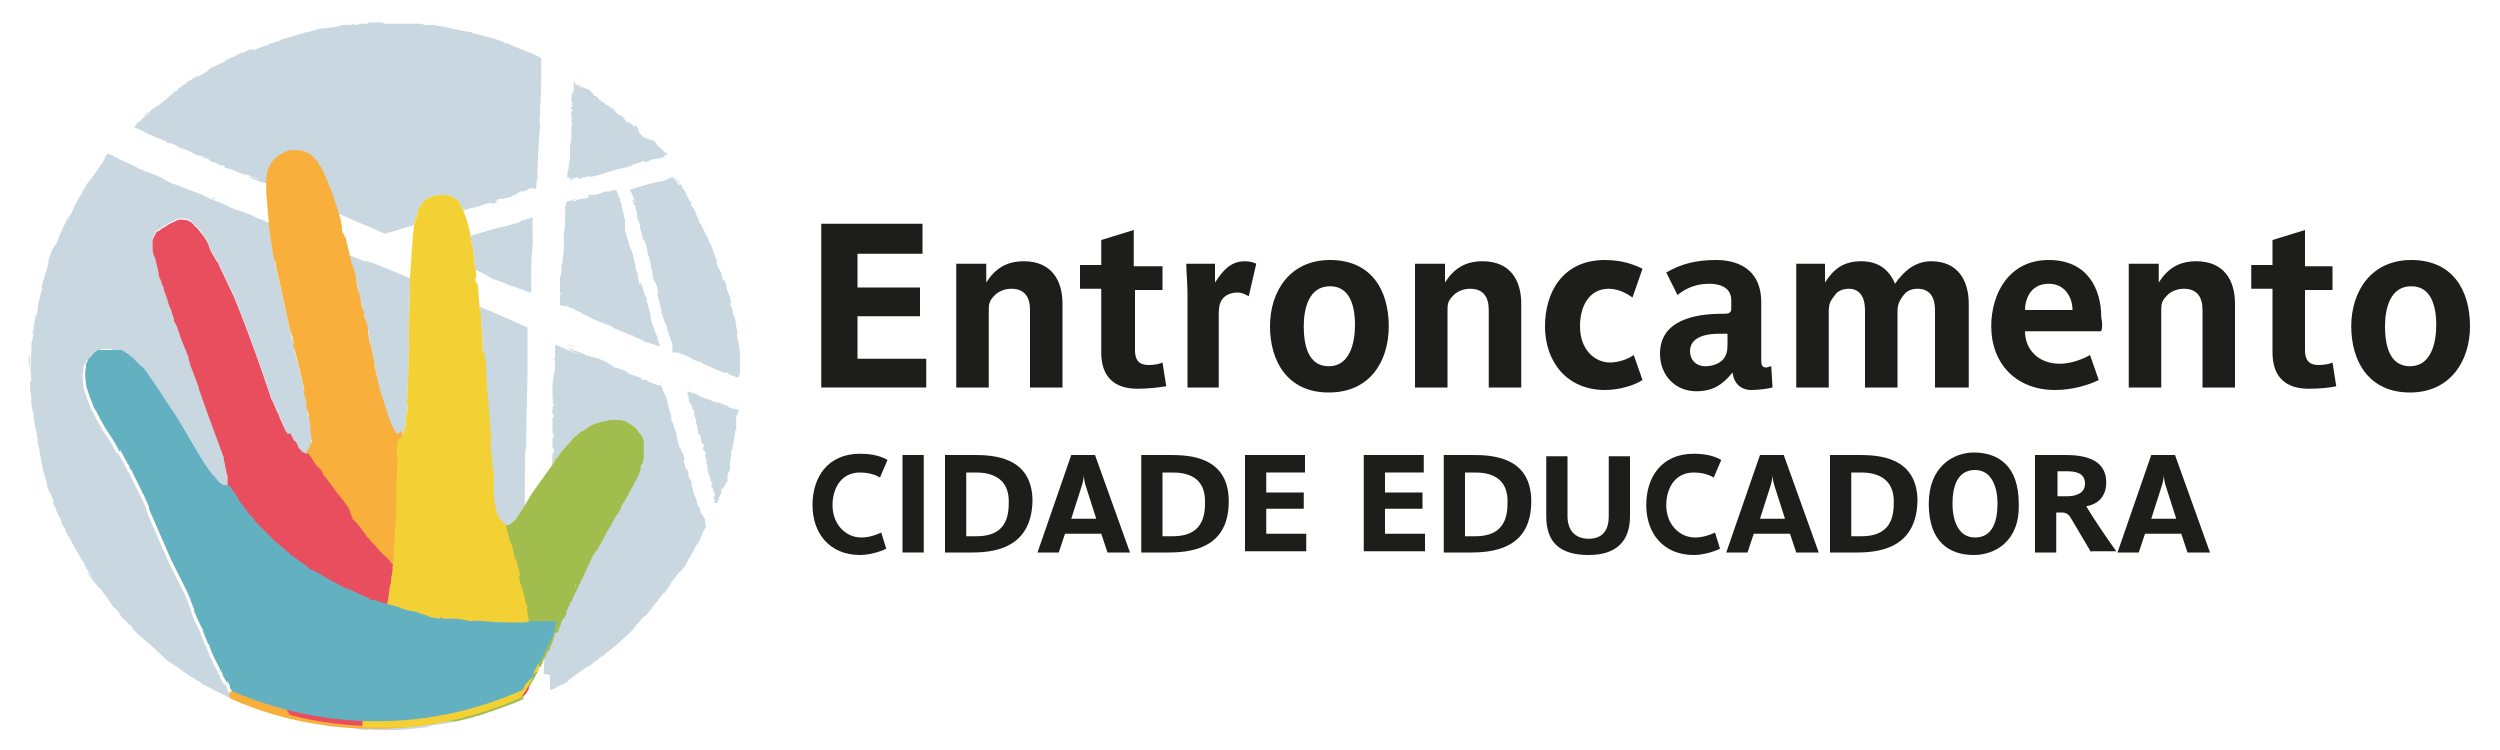
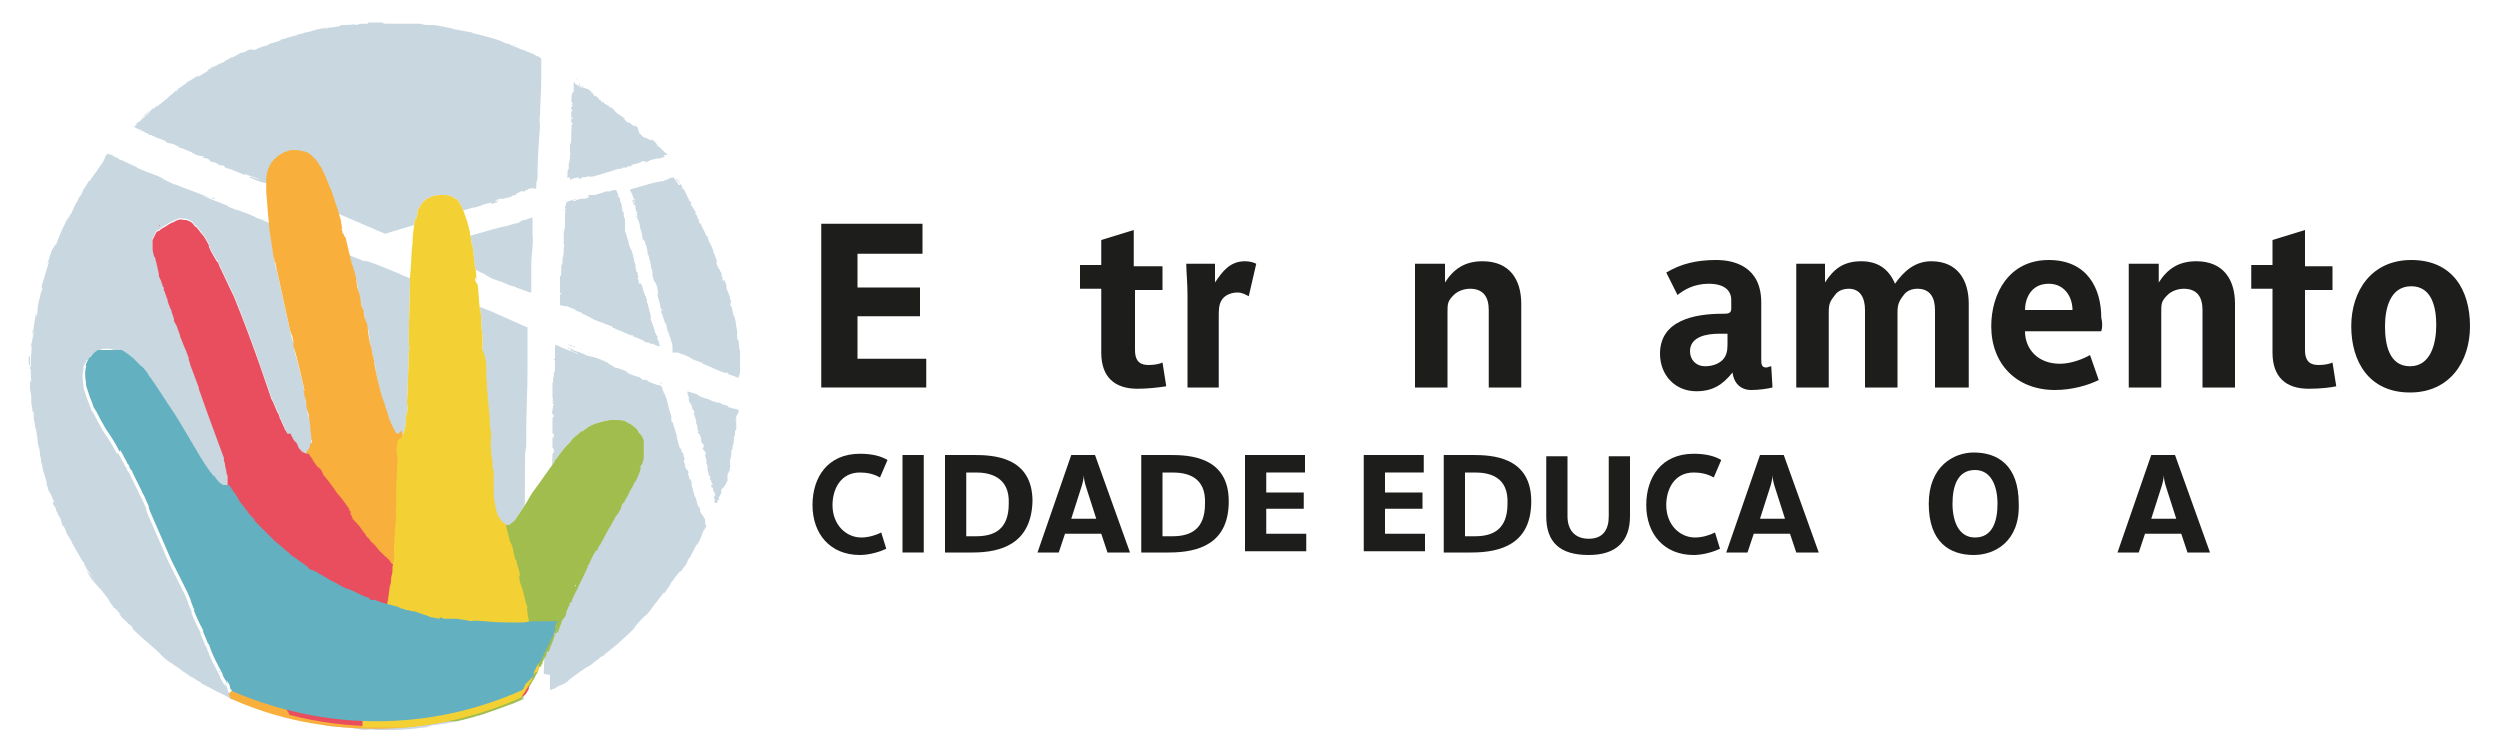
<svg xmlns="http://www.w3.org/2000/svg" xmlns:xlink="http://www.w3.org/1999/xlink" version="1.1" id="svg_entroncamento-ce" x="0px" y="0px" viewBox="0 0 200 60" style="enable-background:new 0 0 200 60;" xml:space="preserve">
  <style type="text/css">
	#svg_entroncamento-ce .st0{fill:#C8D7E0;}
	#svg_entroncamento-ce .st1{fill:#FFFFFF;}
	#svg_entroncamento-ce .st2{fill:#F8AF3C;}
	#svg_entroncamento-ce .st3{clip-path:url(#SVGID_00000051360789025448086430000009428638721814704315_);fill:#A1BD4D;}
	#svg_entroncamento-ce .st4{clip-path:url(#SVGID_00000039133496167018188760000016065083962429901970_);fill:#E94E5F;}
	#svg_entroncamento-ce .st5{clip-path:url(#SVGID_00000085208988824927633840000001721663795175906190_);fill:#F3D135;}
	#svg_entroncamento-ce .st6{clip-path:url(#SVGID_00000076585490706657934400000017954417307225839777_);fill:#63B0C1;}
	#svg_entroncamento-ce .st7{fill:#1D1D1B;}
</style>
  <g>
    <path class="st0" d="M57.6,20.9L57.6,20.9l0-0.1L57.6,20.9z M51,21.5L51,21.5L51,21.5L51,21.5z M46.7,6.7L46.7,6.7   C46.7,6.7,46.7,6.7,46.7,6.7C46.7,6.7,46.7,6.7,46.7,6.7 M50.8,15.8C50.8,15.8,50.7,15.7,50.8,15.8C50.8,15.8,50.8,15.8,50.8,15.8    M2.5,28.1C2.5,28.1,2.5,28.1,2.5,28.1L2.5,28.1L2.5,28.1z M47,16.2L47,16.2c-0.1,0-0.1,0-0.1,0C46.9,16.2,47,16.2,47,16.2   C47,16.2,47,16.2,47,16.2 M49.1,13.5L49.1,13.5C49.1,13.5,49.1,13.5,49.1,13.5L49.1,13.5z M54.7,14.9L54.7,14.9   c0,0,0.1,0.2,0.1,0.2C54.8,15.1,54.8,15,54.7,14.9 M45.3,24.5C45.3,24.5,45.3,24.5,45.3,24.5c0.1,0,0.1,0,0.1,0   c0.1,0.1,0.3,0.1,0.4,0.2c0.1,0,0,0,0.1,0c0,0,0.2,0.1,0.1,0.1c0.2,0.1,0.2,0.1,0.5,0.2c0,0,0,0,0,0c0,0,0.1,0.1,0.1,0.1l0,0   c0.3,0.1,0.6,0.3,0.8,0.4l0,0l0.2,0.1c0.1,0-0.1,0,0,0c0.3,0.1,0.4,0.2,0.6,0.2c0.1,0.1,0.5,0.2,0.7,0.3l0,0c0.1,0,0.1,0,0.1,0.1   c0,0,0,0,0,0c0.5,0.2,0.9,0.4,1.4,0.6c0.2,0.1,0.1-0.1,0.3,0.1l-0.1,0c0.4,0.1,0.7,0.3,1,0.4c0,0,0,0-0.1,0   c0.1,0.1,0.3,0.1,0.3,0.1c0.1,0,0,0,0,0c0.1,0,0.2,0,0.2,0.1c0,0,0,0,0,0c0,0,0.1,0,0.1,0c0,0,0.1,0,0.1,0c0.2,0.1,0.4,0.2,0.6,0.2   c0-0.1-0.1-0.2-0.1-0.3c0-0.1,0-0.2-0.1-0.2c0,0,0-0.1,0-0.2c0-0.1,0-0.1-0.1-0.2c0,0,0-0.1,0,0c0-0.1-0.1-0.2-0.1-0.2   c0-0.2-0.1-0.3-0.1-0.4c-0.1-0.3-0.2-0.5-0.3-0.8c0.1,0,0.1,0.3,0.1,0.2C52.1,25.3,52,25.2,52,25c0-0.1,0,0,0,0   c-0.1-0.2-0.1-0.5-0.2-0.7c0,0,0,0,0,0c0,0,0-0.1,0-0.1l0,0c0,0.1-0.1-0.1-0.1-0.1c0.1,0.1,0-0.2,0.1-0.1c0,0,0-0.1,0,0   c0,0,0-0.1,0,0c-0.1-0.1-0.1-0.1-0.1-0.2c0,0,0,0,0,0c0-0.1-0.1-0.1-0.1-0.2c0,0,0,0,0,0c-0.1-0.2-0.1-0.3-0.2-0.5   c0.1,0,0-0.1,0-0.1l0-0.1l0,0.1c0-0.1-0.1-0.2-0.1-0.3l0,0.1l-0.1-0.2l0,0.1c0-0.1,0,0-0.1,0c0,0,0,0,0-0.1c0,0,0-0.1,0-0.2   c0,0-0.1-0.1-0.1-0.2c0,0,0.1,0,0.1,0c0,0-0.1-0.2-0.1-0.3c0,0,0,0,0,0l0,0c0,0,0-0.1,0-0.1c0-0.1,0,0.1-0.1-0.1c0,0,0,0,0,0   c0-0.2-0.1-0.3-0.1-0.5c0-0.1,0,0.1,0.1,0.1c-0.1-0.2-0.2-0.4-0.2-0.7l0,0c-0.1,0,0-0.2-0.1-0.3c0,0,0,0,0,0c0-0.1-0.1-0.3-0.2-0.5   l0,0c0-0.1-0.1-0.2-0.1-0.3c0,0,0-0.1,0,0c0-0.3-0.2-0.5-0.2-0.8c0,0,0,0.1,0,0l-0.1-0.2c0,0,0,0,0,0.1c0,0,0,0,0,0   c0,0,0-0.1,0-0.1c0,0,0-0.1,0-0.1c0,0,0,0,0,0c0-0.1,0-0.1,0-0.1c0,0,0-0.1,0-0.1h0c0,0,0,0,0,0c0-0.1,0-0.1,0-0.2c0,0,0,0,0,0   c0,0,0-0.1,0-0.1c0,0,0-0.1,0-0.1c0,0,0,0,0,0.1c0-0.1,0-0.1,0-0.2l0,0l0-0.2l0,0c-0.1-0.1-0.1-0.2-0.1-0.3c0,0,0,0,0,0   c0,0.1,0,0,0,0c0,0,0-0.1,0-0.1c0-0.1,0-0.1-0.1-0.2c0,0,0-0.1,0-0.1c0-0.1,0,0,0,0c-0.1-0.1,0-0.3-0.1-0.5c0-0.1-0.1-0.2-0.1-0.2   c0,0,0-0.1,0-0.1c0,0,0,0,0,0c0-0.1,0-0.2-0.1-0.2c0,0,0,0,0,0c0-0.1-0.1,0-0.1-0.1c0,0,0,0,0.1,0.1c0-0.1-0.1-0.1-0.1-0.2   c0,0,0,0,0.1,0.1c0-0.1-0.1-0.2-0.1-0.3l0,0.1c0,0,0,0,0,0c0,0.1,0,0.1,0,0.1l0-0.1c0,0,0,0,0,0c0-0.1-0.1-0.2-0.1-0.3   c0,0-0.1,0-0.1,0l0,0c-0.3,0.1,0,0-0.2,0c0,0.1-0.4,0.1-0.5,0.2c0,0,0.1,0,0.1-0.1c0,0-0.1,0-0.1,0c-0.2,0.1-0.6,0.2-0.9,0.3   c0,0-0.3,0-0.5,0c0,0-0.1,0.1-0.1,0.1c0,0,0,0,0,0c0,0,0,0,0,0c0.1,0,0.1,0,0.1,0c0.1,0,0,0,0,0.1c-0.1,0-0.3,0.1-0.3,0.1   c-0.1,0-0.1,0-0.2,0c0,0-0.1,0-0.1,0l0,0c0,0,0,0,0,0c-0.2,0-0.5,0.2-0.6,0.2c0.1-0.1-0.1,0-0.1-0.1c0,0,0.2,0,0.4-0.1c0,0,0,0,0,0   c-0.2,0-0.4,0.1-0.7,0.2c0,0,0.1,0,0,0c-0.1,0-0.2,0.1-0.2,0.1c0,0,0,0,0,0c0,0.3-0.1,0.2-0.1,0.4c0,0,0.1,0.1,0,0.2l0,0   c0,0.2,0.1,0.1,0,0.3c0,0,0-0.1,0-0.1c0,0.1,0,0.1,0,0.2l0,0c0,0.2,0,0.4,0,0.6c0,0,0,0,0,0c0,0.3,0,0.5-0.1,0.8l0,0.1c0,0,0,0,0,0   c0,0.1,0,0,0,0.1c0,0.1,0,0.1,0,0c0,0.2,0,0.5,0,0.7l0,0c0,0.1,0.1,0.2,0,0.3l0,0c0,0.3,0,0.6-0.1,0.9c0,0,0,0.3,0,0.3   c0,0.2-0.1,0.1-0.1,0.4c0,0.1,0,0.1,0,0.2l0,0l0,0.1l0,0.1l0,0.1c0,0,0-0.1,0-0.1c0,0.1,0,0.3-0.1,0.3l0,0.3c0,0,0-0.1,0-0.1   c0,0.2,0,0,0,0.2c0,0,0,0,0,0c0,0.1,0,0.2,0,0.3l0,0c0,0.2,0,0.4,0,0.7c0-0.1,0.1-0.1,0.1,0l0,0c0,0,0-0.1,0,0c0,0.1,0,0.1-0.1,0   l0,0.1c0,0,0,0,0,0c0,0,0,0.2,0,0.2l0,0c0,0.1,0,0.2,0,0.3v0.1c0,0.1,0,0.1,0,0.2C45.1,24.5,45.2,24.5,45.3,24.5   C45.2,24.5,45.2,24.5,45.3,24.5 M49.7,16.8L49.7,16.8C49.7,16.8,49.7,16.8,49.7,16.8C49.7,16.8,49.7,16.8,49.7,16.8 M49.6,16.2   C49.6,16.2,49.6,16.2,49.6,16.2C49.6,16.2,49.5,16.1,49.6,16.2L49.6,16.2z M49.6,16.1L49.6,16.1c0-0.1-0.1-0.1-0.1-0.2   C49.5,16,49.5,16,49.6,16.1 M45.5,18L45.5,18L45.5,18C45.5,18,45.5,18,45.5,18 M45.5,18.2C45.5,18.2,45.5,18.2,45.5,18.2   c0,0,0,0.1,0,0.1C45.5,18.3,45.5,18.2,45.5,18.2 M50.6,10C50.7,10,50.7,10,50.6,10C50.7,10,50.7,9.9,50.6,10 M47.7,7.4   C47.7,7.4,47.7,7.4,47.7,7.4L47.7,7.4L47.7,7.4z M51.8,11.1C51.8,11.1,51.9,11.1,51.8,11.1C51.9,11.1,51.9,11.1,51.8,11.1    M10.8,10.1L10.8,10.1L10.8,10.1C10.6,10.2,10.7,10.2,10.8,10.1 M11.3,9.6C11.4,9.6,11.3,9.6,11.3,9.6c0.1-0.1,0.2-0.2,0.1-0.2   C11.4,9.5,11.3,9.5,11.3,9.6c-0.2,0.2-0.3,0.2-0.3,0.2c0,0-0.1,0.1-0.2,0.2C11,9.9,11.2,9.8,11.3,9.6 M11.6,9.3l0.1-0.1   C11.6,9.2,11.6,9.3,11.6,9.3 M11.7,9.1C11.7,9.1,11.7,9.1,11.7,9.1L11.7,9.1L11.7,9.1z M54.3,14.3C54.3,14.3,54.3,14.3,54.3,14.3   L54.3,14.3L54.3,14.3z M2.9,24.7c0,0.2-0.1,0.5-0.2,0.7l0,0C2.8,25.3,2.9,24.8,2.9,24.7 M13,8L13,8c0,0,0.3-0.2,0.4-0.3   C13.3,7.8,13.1,7.9,13,8 M45.3,27.5L45.3,27.5L45.3,27.5C45.2,27.4,45.2,27.5,45.3,27.5 M46,27.7c-0.1,0-0.1,0-0.3,0   c-0.1,0-0.2-0.1-0.1-0.1c0,0-0.1-0.1-0.2-0.1c0.1,0.1,0.3,0.1,0.4,0.2c0,0,0,0,0,0C45.9,27.8,46,27.8,46,27.7 M46.2,27.8L46.2,27.8   C46.2,27.8,46.2,27.8,46.2,27.8L46.2,27.8z M26.2,2.1L26.2,2.1c0,0,0.1,0,0.2,0C26.3,2.1,26.2,2.1,26.2,2.1 M47.4,28.3   c0.1,0,0.2,0.1,0.3,0.1C47.6,28.4,47.5,28.3,47.4,28.3L47.4,28.3z M44.7,34.9C44.8,34.9,44.8,34.9,44.7,34.9   C44.7,34.9,44.8,34.6,44.7,34.9 M46.7,6.7C46.7,6.7,46.7,6.7,46.7,6.7L46.7,6.7L46.7,6.7z M45.6,13.6L45.6,13.6L45.6,13.6   L45.6,13.6z M46.8,16.2c0.1,0,0.2-0.1,0.2-0.1l0,0C47,16.1,46.9,16.2,46.8,16.2 M45.2,21.7L45.2,21.7L45.2,21.7L45.2,21.7z    M49.6,16.1C49.6,16,49.6,16,49.6,16.1L49.6,16.1L49.6,16.1z M46.4,6.5C46.4,6.5,46.4,6.5,46.4,6.5C46.4,6.5,46.4,6.5,46.4,6.5   L46.4,6.5z M49.4,15.5C49.4,15.5,49.4,15.6,49.4,15.5C49.4,15.5,49.4,15.5,49.4,15.5C49.4,15.5,49.4,15.5,49.4,15.5 M47.1,16.1   C47.1,16.1,47.1,16.1,47.1,16.1L47.1,16.1C47.1,16.1,47.1,16.1,47.1,16.1 M46.4,6.5C46.4,6.5,46.4,6.5,46.4,6.5   C46.4,6.5,46.4,6.5,46.4,6.5C46.4,6.5,46.4,6.5,46.4,6.5 M54.2,14.2C54.2,14.2,54.2,14.1,54.2,14.2c-0.1,0-0.1,0-0.1,0c0,0,0,0,0,0   C54.2,14.2,54.2,14.2,54.2,14.2 M45.8,9.2C45.8,9.1,45.8,9.1,45.8,9.2C45.8,9.1,45.8,9,45.8,9.2 M49.5,15.6L49.5,15.6L49.5,15.6   C49.5,15.6,49.5,15.6,49.5,15.6 M49.7,16.2c0,0,0,0.1,0,0.2C49.7,16.4,49.7,16.3,49.7,16.2L49.7,16.2z M45.6,14.2c0,0,0,0.1,0,0.1   c0,0,0,0,0,0.1c0,0,0,0,0,0c0.2-0.1,0.4-0.2,0.7-0.2l0,0.1c0.1,0,0.2,0,0.3-0.1l-0.1,0c0.1,0,0.3-0.1,0.3,0   c0.2-0.1,0.3-0.1,0.5-0.1c-0.2,0.1,0,0-0.2,0.1c0.2,0,0.2-0.1,0.4-0.1c0,0,0.1,0,0.1,0c0.1-0.1,0.4-0.1,0.6-0.2l0,0   c0.3-0.1,0.7-0.2,1-0.3c0,0,0,0,0,0l0,0c-0.1,0,0.3-0.1,0.4-0.1c0,0,0,0,0.1,0c0,0,0.1-0.1,0.2-0.1c0.1,0,0,0,0.2,0   c0.1,0,0.1,0,0.1-0.1c0,0,0.2,0,0.3,0c0,0-0.1,0-0.1,0c0,0,0.1,0,0.1,0c0.1,0,0,0,0.1-0.1l-0.1,0.1c0,0,0.1,0,0.1,0c0,0,0,0-0.1,0   l0.1,0c0,0-0.1,0-0.1-0.1c0.3-0.1,0.5-0.1,0.7-0.2l0,0c0.1,0,0.1-0.1,0.2-0.1l0,0l0.1,0c0,0,0,0,0,0l0.2,0c-0.1,0-0.1,0.1-0.1,0.1   c0.2-0.1,0.4-0.1,0.4-0.2l0,0c0.2,0,0.7-0.2,0.7-0.1c0.2-0.1,0.5-0.1,0.5-0.2c0,0-0.1,0-0.1,0c0,0,0-0.1,0.1-0.1c0,0,0,0,0,0   c0.1,0,0.1,0,0.2,0c0,0,0,0,0,0c-0.1,0-0.1,0,0,0c0-0.1-0.1-0.1-0.1-0.1c0,0-0.1-0.1-0.1-0.1c-0.2-0.2-0.3-0.3-0.5-0.4   c0,0,0.1,0.2,0.2,0.1c-0.1-0.1-0.2-0.2-0.4-0.3c0,0,0,0,0.1,0c-0.1-0.1-0.2-0.3-0.4-0.4c0,0,0,0,0,0c0,0,0-0.1-0.1,0l0,0   c0,0.1-0.1-0.1-0.2,0c0.1,0-0.1-0.1,0-0.1c0,0,0,0-0.1,0c0,0,0,0,0,0c-0.1-0.1-0.1,0-0.2-0.1c0,0,0,0,0,0c-0.1,0-0.1,0-0.2-0.1   c0,0,0,0,0,0c-0.1-0.1-0.2-0.2-0.3-0.3c0.1,0,0-0.1,0-0.1L51,10.2l0,0c-0.1-0.1-0.1-0.1-0.2-0.1l0.1,0L50.8,10l0,0.1   c-0.1,0,0,0-0.1,0c0,0-0.1-0.1-0.1-0.1c0,0-0.1,0-0.1-0.1c0,0,0,0,0,0c-0.1,0-0.1-0.1-0.2-0.1c0,0,0,0,0,0l0,0c0,0,0,0,0,0   c-0.1-0.1,0,0.1-0.1,0c0,0,0,0,0,0c-0.1-0.1-0.2-0.2-0.3-0.3c0-0.1,0.1,0.1,0.1,0c-0.1-0.1-0.3-0.2-0.4-0.3l0,0   c-0.1,0-0.1-0.1-0.2-0.1c0,0,0,0,0,0c-0.1-0.1-0.2-0.2-0.3-0.3l0,0c0-0.1-0.1-0.1-0.2-0.2c0,0-0.1,0-0.1,0   c-0.1-0.2-0.4-0.2-0.5-0.4c0,0,0.1,0,0,0l-0.1-0.1c0,0,0,0,0,0.1c0,0-0.1,0-0.1,0c0.1,0,0,0,0-0.1c0,0,0,0,0,0c0-0.1,0,0-0.1-0.1   l0,0c0,0-0.1,0-0.1-0.1c0,0,0,0,0.1,0c-0.1,0-0.1,0-0.2-0.1c0,0,0.1,0,0.1,0.1c0-0.1,0-0.1-0.1-0.1l0,0l-0.1-0.1l0,0   c-0.1,0-0.2-0.1-0.3-0.1c0.1,0,0,0,0.1,0c0,0-0.1-0.1,0-0.1c-0.1,0-0.1-0.1-0.2-0.1c0,0,0,0,0-0.1c-0.1,0,0,0,0,0   c-0.1,0-0.2-0.2-0.4-0.2c-0.1-0.1-0.2,0-0.3-0.1c0,0,0,0,0,0c0,0,0.1,0,0.1,0c0-0.1-0.1-0.1-0.2-0.1c0,0,0,0,0,0c0,0-0.1,0-0.1,0   c0,0,0,0,0.1,0c-0.1,0-0.1,0-0.2-0.1c0,0,0,0,0.1,0c0,0-0.1,0-0.1-0.1c0.1,0,0.1,0.1,0.1,0.1l0,0c0,0.1,0.2,0.1,0.2,0.2l-0.1,0   c-0.2-0.1-0.3-0.2-0.5-0.3c0,0,0-0.1,0-0.1c0,0,0,0,0,0c0,0,0,0,0,0c0,0,0,0,0,0l0,0l0,0c0,0,0,0,0,0c0,0,0,0,0,0   c-0.1,0-0.1-0.1-0.1,0.1l0,0.1l0,0l0-0.1c0,0,0,0.1,0,0.1c0,0,0,0,0,0l0,0.1c0,0,0,0-0.1,0c0,0,0,0,0.1,0c0,0,0,0,0,0.1   c0,0,0,0,0,0c0,0.1,0,0.1,0,0.2c0,0.1,0,0.2-0.1,0.2c0,0,0,0.1,0,0.1c-0.1-0.1,0,0.2-0.1,0.2c0.1,0.1,0,0.2,0,0.3c0,0,0,0,0,0   c0,0.1,0,0.1,0,0.1c0,0,0.1,0.1,0.1,0.2c0,0.1-0.1,0-0.1,0c0,0,0,0.1,0.1,0.1c0,0.1,0,0.1-0.1,0.1c0.1,0,0,0.1,0,0.1   c0,0.1-0.1,0,0,0.1c0,0,0,0,0,0c0,0.1,0,0,0.1,0.1c0,0.1,0,0.1-0.1,0.1c0,0.1,0,0.1,0,0.2c0,0,0,0,0,0c0,0.1,0,0.2,0,0.3   c0,0,0,0,0,0c0,0,0,0,0.1,0c0,0,0,0.1,0,0.1c0,0,0,0,0,0l0,0c0,0,0-0.1,0-0.1c0,0.1,0,0.2,0,0.3c0,0,0-0.2,0-0.1l0-0.1   c-0.1,0.1,0-0.1-0.1,0c0,0.1,0,0.2,0,0.3c0,0,0,0,0.1,0c0,0.2-0.1,0.2-0.1,0.3c0,0,0.1,0.1,0,0.2l0,0c0,0.1,0.1,0.1,0,0.2   c0,0,0-0.1,0-0.1c0,0.1,0,0.1,0,0.1l0,0c0,0.1,0,0.3,0,0.5c0,0,0,0,0,0c0,0.2,0,0.4-0.1,0.6l0,0.1c0,0,0,0,0,0c0,0.1,0,0,0,0   c0,0,0,0.1,0,0c0,0.1,0,0.4,0,0.5l0,0c0,0.1,0.1,0.1,0,0.2l0,0c0,0.2,0,0.5-0.1,0.7c0,0,0,0.2,0,0.3c0,0.1,0,0.1-0.1,0.3   c0,0.1,0,0.1,0,0.1h0l0,0.1l0,0l0,0.1c0,0,0,0,0,0c0,0.1,0,0.2-0.1,0.2L45.6,14.2c0-0.1,0-0.1,0-0.1C45.6,14.2,45.5,14.1,45.6,14.2   C45.6,14.2,45.6,14.2,45.6,14.2 M49,13.5c-0.1,0-0.1,0-0.1,0L49,13.5z M48.7,8.2C48.7,8.2,48.7,8.2,48.7,8.2   C48.6,8.2,48.6,8.2,48.7,8.2C48.6,8.2,48.6,8.2,48.7,8.2 M47.3,14L47.3,14C47.3,14,47.1,14,47.3,14 M47.1,7L47.1,7   C47.1,7.1,47.1,7.1,47.1,7C47.1,7,47.1,7,47.1,7 M46.7,6.8C46.7,6.8,46.7,6.8,46.7,6.8C46.7,6.8,46.7,6.8,46.7,6.8L46.7,6.8z    M45.8,10.7C45.8,10.7,45.8,10.7,45.8,10.7L45.8,10.7L45.8,10.7z M45.8,10.8C45.8,10.8,45.8,10.8,45.8,10.8   C45.8,10.9,45.8,10.9,45.8,10.8C45.8,10.9,45.8,10.9,45.8,10.8 M51.2,22.4C51.3,22.4,51.3,22.4,51.2,22.4   C51.3,22.4,51.3,22.4,51.2,22.4 M52.5,26.7L52.5,26.7L52.5,26.7L52.5,26.7z M51.9,24.4L51.9,24.4C51.9,24.5,51.9,24.4,51.9,24.4    M52.7,27.6L52.7,27.6C52.7,27.6,52.7,27.6,52.7,27.6L52.7,27.6l0-0.1C52.7,27.5,52.7,27.5,52.7,27.6   C52.7,27.6,52.7,27.6,52.7,27.6 M50.1,9.4L50.1,9.4L50.1,9.4L50.1,9.4z M46.9,6.8C46.9,6.8,46.9,6.8,46.9,6.8l-0.1-0.1   C46.9,6.8,46.9,6.8,46.9,6.8 M46.1,6.3c0,0.1,0.1,0.1,0.1,0.1c0,0,0,0,0,0c0,0,0.1,0,0.1,0c-0.1,0-0.1,0-0.1,0   C46.2,6.4,46.2,6.4,46.1,6.3C46.2,6.4,46.1,6.3,46.1,6.3 M46.1,6.3L46.1,6.3C46.1,6.3,46.1,6.3,46.1,6.3L46.1,6.3z M46.4,6.5   C46.4,6.5,46.4,6.5,46.4,6.5L46.4,6.5L46.4,6.5z M49.6,16.1L49.6,16.1C49.6,16.1,49.6,16.1,49.6,16.1   C49.6,16.1,49.6,16.1,49.6,16.1 M50,17.5C50,17.5,50,17.5,50,17.5L50,17.5L50,17.5z M51.2,22.4 M49.9,29.3   C49.9,29.3,49.9,29.3,49.9,29.3L49.9,29.3L49.9,29.3z M54,46.6c0,0-0.1,0.1-0.1,0.1c0,0,0,0,0,0L54,46.6z M57.1,39.7   C57.1,39.7,57.1,39.7,57.1,39.7L57.1,39.7L57.1,39.7z M57.2,40C57.2,40,57.3,40,57.2,40L57.2,40L57.2,40z M56.1,35.5   C56.1,35.5,56.1,35.5,56.1,35.5C56.1,35.5,56.1,35.5,56.1,35.5 M54.6,35.2l0-0.1l0-0.1L54.6,35.2z M57.3,40L57.3,40   C57.3,40,57.3,40,57.3,40L57.3,40z M58.9,34.5L58.9,34.5L58.9,34.5L58.9,34.5z M57.1,39.4C57.1,39.5,57.1,39.5,57.1,39.4L57.1,39.4   L57.1,39.4z M58.1,37.9C58.1,37.9,58.1,37.9,58.1,37.9C58.1,37.9,58.1,38,58.1,37.9 M2.5,28.1l0,0.1C2.5,28.2,2.5,28.1,2.5,28.1    M44.9,29.8C44.9,29.8,44.9,29.8,44.9,29.8C44.9,29.8,44.9,29.8,44.9,29.8 M47,28.2C47,28.2,47,28.2,47,28.2   C47,28.2,47,28.2,47,28.2C47,28.2,47,28.2,47,28.2 M55.1,37.1c0,0,0,0.1,0.1,0.1C55.1,37.1,55.1,37.1,55.1,37.1 M56.2,41.3   C56.2,41.3,56.2,41.3,56.2,41.3C56.3,41.4,56.3,41.3,56.2,41.3 M55.1,37.1L55.1,37.1L55.1,37.1L55.1,37.1z M56.2,41.2   C56.2,41.2,56.2,41.2,56.2,41.2C56.2,41.2,56.2,41.1,56.2,41.2L56.2,41.2c0,0.1-0.2-0.3-0.2-0.3c0.1,0.1-0.1-0.4,0-0.2   c0-0.1,0-0.1-0.1-0.1c0-0.1,0-0.1,0,0c-0.1-0.3-0.1-0.2-0.2-0.5c0,0,0,0.1,0.1,0.1c-0.1-0.1-0.1-0.3-0.2-0.5c0,0,0,0,0,0.1   c-0.1-0.4-0.2-0.7-0.3-1.1c0.1,0.1,0-0.2,0-0.2l-0.1-0.2l0,0.1c-0.1-0.2-0.1-0.4-0.2-0.6l0.1,0.1l-0.1-0.4l0,0.2   c-0.1-0.2,0,0-0.1-0.2c0,0.1-0.1-0.2-0.1-0.3c0-0.1-0.1-0.2-0.1-0.4c0,0,0.1,0,0.1,0c-0.1-0.1-0.1-0.5-0.2-0.6c0,0,0,0,0,0   l-0.1-0.1c0-0.1,0-0.1,0-0.1c-0.1-0.3,0,0.1-0.1-0.2c0,0,0,0,0,0.1c-0.1-0.3-0.2-0.7-0.3-1c0-0.1,0.1,0.3,0.1,0.2   c-0.1-0.5-0.3-0.9-0.4-1.4l0,0.1c-0.1,0-0.1-0.3-0.1-0.5c0,0.1,0.1,0.1,0,0c-0.1-0.3-0.2-0.6-0.3-1.1l0,0.1c0-0.2-0.1-0.5-0.2-0.7   c0-0.1-0.1-0.2-0.1-0.1c0-0.1,0-0.2-0.1-0.3c0-0.1,0-0.2-0.1-0.3c-0.1-0.1-0.2-0.1-0.3-0.1c-0.1,0-0.2-0.1-0.3-0.1   c-0.2-0.1-0.3-0.1-0.5-0.2c0.1,0,0.1,0,0.1,0l-0.4-0.2c0,0,0.1,0,0.1,0.1c-0.1,0-0.2,0-0.3-0.1c0.2,0.1,0,0-0.1-0.1c0,0,0,0,0,0   c-0.2-0.1-0.1,0-0.3-0.1l0,0c-0.1,0-0.2-0.1-0.4-0.1c0,0,0.1,0,0.1,0c-0.2-0.1-0.4-0.1-0.5-0.2c0.1,0,0.2,0.1,0.3,0.1   c-0.2-0.1-0.2-0.1-0.3-0.2l0,0l-0.3-0.1l0.1,0c-0.2,0-0.4-0.2-0.8-0.2c0.3,0.1,0.1,0,0.1,0c-0.1,0-0.2-0.1-0.1-0.1   c-0.1,0-0.2-0.1-0.4-0.2c0,0-0.1-0.1-0.1-0.1c-0.2-0.1,0,0,0,0c-0.3-0.1-0.6-0.3-1-0.4c-0.4-0.1-0.4-0.1-0.8-0.2   c-0.1-0.1,0.1,0,0.1,0c-0.2-0.1-0.3-0.1-0.5-0.2c0,0,0,0,0,0c-0.1-0.1-0.1,0-0.3-0.1c0,0,0.1,0,0.1,0c-0.2,0-0.3-0.1-0.5-0.1   c0,0,0.1,0,0.2,0c-0.2-0.1-0.5-0.2-0.5-0.2l0.1,0.1c-0.1,0,0,0,0,0c0.2,0,0.2,0.1,0.2,0.1l-0.1,0c0.1,0.1,0.5,0.2,0.7,0.3l-0.1,0   c-0.5-0.2-1.1-0.4-1.7-0.7c0,0,0,0,0,0c0,0,0,0,0,0c0,0,0,0,0,0l0,0v0l0,0c0,0,0,0,0,0c0,0-0.1-0.1-0.1,0.2l0,0.3l0,0.1l0-0.2   c0,0.1,0,0.2,0,0.3c0,0,0,0.1,0,0.1l0,0.3c0,0,0-0.1-0.1,0.1c0,0.1,0.1-0.1,0.1,0.1c0,0.1,0,0.1,0,0.2c0,0,0,0,0-0.1   c0,0.1,0,0.4,0,0.4c0,0.1,0,0.5-0.1,0.4c0,0,0,0.2,0,0.4c-0.1-0.2,0,0.5-0.1,0.4c0,0.2,0,0.6,0,0.9c0,0,0-0.1,0-0.1   c0,0.2,0,0.2,0,0.3c0,0,0,0.3,0.1,0.4c-0.1,0.2,0-0.1-0.1-0.1c0,0,0,0.4,0.1,0.3c0,0.2,0,0.1-0.1,0.2c0.1,0,0,0.1,0,0.3   c0,0.2-0.1,0.1,0,0.3c0,0.1,0-0.1,0-0.1c0,0.3,0,0.1,0.1,0.2c0,0.3,0,0.1-0.1,0.2c0,0.2,0,0.3,0,0.5c0,0,0,0,0,0c0,0.2,0,0.6,0,0.8   c0,0,0,0,0,0c0,0,0,0,0.1,0c0,0.1,0,0.2,0,0.3c0-0.1,0-0.1,0-0.1l0,0.1c0,0.1,0-0.2,0-0.2c0,0.2,0,0.5,0,0.7c0,0,0-0.4,0-0.2l0-0.3   c-0.1,0.2,0-0.2-0.1,0c0,0.4,0,0.4,0,0.8c0,0.1,0,0,0.1,0.1c0,0.2,0,0.3,0,0.3l-0.1,0.1l-0.7,17.6L44,54c0,0.2,0,0.4,0,0.7   c0-0.1,0-0.1,0-0.1c0,0.1,0,0.1,0,0.1c0,0.1,0,0.1,0,0.1l0,0c0,0.1,0,0.3,0,0.4c0.1,0,0.2-0.1,0.3-0.1c0.1,0,0.2-0.1,0.2-0.1   c0.1-0.1,0.2-0.1,0.4-0.2c0.2-0.1,0.5-0.2,0.6-0.4l0,0l0.4-0.3c0.2-0.1-0.1,0.1,0,0c0.4-0.3,0.7-0.5,1-0.7c0.2-0.1,0.4-0.2,0.6-0.4   c0.1-0.1,0.3-0.2,0.4-0.3c0.1-0.1,0.2-0.2,0.3-0.2h0c0.1-0.1,0.1-0.1,0.2-0.1c0,0-0.1,0.1-0.1,0c0.8-0.6,1.6-1.3,2.3-2   c0.3-0.3,0.1-0.2,0.4-0.5l-0.1,0.1c0.3-0.3,0.5-0.6,0.8-0.8c0.3-0.3,0.5-0.6,0.7-0.9c0,0,0,0-0.1,0.1c0.1-0.1,0.4-0.4,0.4-0.5   c0.1-0.1,0,0,0.1-0.1c0.1-0.1,0.2-0.3,0.3-0.4c0,0,0,0,0,0.1c0.1-0.1,0.3-0.4,0.2-0.3c0.2-0.2,0.3-0.4,0.4-0.6   c0.1-0.1,0.3-0.4,0.3-0.4c0,0,0.3-0.4,0.4-0.5c0,0.1,0.1-0.1,0.1,0c0.1-0.2,0.2-0.3,0.2-0.3c0.3-0.3,0.3-0.7,0.5-0.8   c0.1-0.3,0.3-0.5,0.4-0.8c0.1-0.2,0.3-0.5,0.4-0.7c0,0-0.3,0.5-0.2,0.5c0.2-0.4,0.3-0.7,0.5-1.2c0.1-0.1,0,0.1,0,0.1   c0-0.1,0-0.1,0.1-0.2c0-0.1,0.1-0.1,0.1-0.2c-0.1-0.2-0.1-0.4-0.1-0.6C56.3,41.5,56.3,41.3,56.2,41.2 M47.2,28.3   c-0.1,0-0.2-0.1-0.2-0.1L47.2,28.3C47.2,28.3,47.2,28.3,47.2,28.3 M48.2,28.8c0,0,0,0,0.1,0l0.1,0.1C48.4,28.8,48.3,28.8,48.2,28.8    M48.7,29C48.8,29,48.8,29,48.7,29C48.8,29,48.8,29,48.7,29C48.8,29,48.8,29,48.7,29 M49.4,29.2C49.4,29.2,49.4,29.2,49.4,29.2   C49.4,29.2,49.4,29.2,49.4,29.2C49.4,29.2,49.4,29.2,49.4,29.2 M53,30.7c-0.1,0-0.1,0-0.2-0.1C52.9,30.6,52.9,30.6,53,30.7   C53,30.7,53,30.7,53,30.7 M57,39.3L57,39.3c0,0,0-0.1,0-0.1C57,39.2,57,39.3,57,39.3 M55.6,16.4C55.6,16.3,55.6,16.4,55.6,16.4   L55.6,16.4L55.6,16.4z M57.9,22C57.9,22,57.9,22,57.9,22C57.9,22,57.9,22,57.9,22 M54.6,14.8L54.6,14.8   C54.6,14.7,54.6,14.7,54.6,14.8C54.6,14.7,54.6,14.7,54.6,14.8 M58.6,24.5L58.6,24.5C58.6,24.6,58.6,24.5,58.6,24.5 M54.6,14.7   C54.6,14.7,54.6,14.7,54.6,14.7L54.6,14.7L54.6,14.7z M59.1,27.4L59.1,27.4L59.1,27.4L59.1,27.4z M59.2,29.7c0-0.1,0-0.2,0-0.3   c0,0,0,0,0,0.1c0-0.1,0-0.3,0-0.3c0-0.1,0,0,0-0.1c0-0.1,0-0.2,0-0.3c0,0,0,0,0,0c0-0.1,0-0.3,0-0.2c0-0.2,0-0.3,0-0.4   c0-0.1,0-0.3-0.1-0.3c0.1,0,0-0.3,0-0.4c0,0,0-0.1,0-0.1c0-0.1,0-0.2-0.1-0.2c0-0.2-0.1-0.4,0-0.6c-0.1-0.3-0.1-0.7-0.2-1   c0.1,0,0.1,0.3,0.1,0.3c-0.1-0.3-0.1-0.5-0.2-0.7c0-0.1,0,0,0,0.1c-0.1-0.3-0.1-0.6-0.2-0.8c0,0,0,0,0,0.1c0-0.1,0-0.1,0-0.1l0,0   c0,0.1-0.1-0.2-0.1-0.2c0.1,0.1,0-0.3,0.1-0.1c0,0,0-0.1,0-0.1c0-0.1,0-0.1,0,0c-0.1-0.2-0.1-0.1-0.1-0.3c0,0,0,0,0,0   c0-0.1-0.1-0.2-0.1-0.3c0,0,0,0,0,0c-0.1-0.2-0.2-0.4-0.2-0.6c0.1,0.1,0-0.1,0-0.1l0-0.1l0,0.1c0-0.1-0.1-0.2-0.1-0.3l0,0.1   c0-0.1,0-0.2-0.1-0.2l0,0.1c-0.1-0.1,0,0-0.1-0.1c0,0,0-0.1,0-0.2v0c0-0.1-0.1-0.1-0.1-0.2c0,0,0.1,0,0.1,0c-0.1,0-0.1-0.3-0.2-0.3   c0,0,0,0,0,0l0,0c0-0.1,0-0.1,0-0.1c-0.1-0.2,0,0.1-0.1-0.1c0,0,0,0,0,0c-0.1-0.2-0.2-0.4-0.2-0.6c0-0.1,0.1,0.2,0.1,0.1   c-0.1-0.3-0.2-0.5-0.3-0.8l0,0c-0.1,0,0-0.2-0.1-0.3c0,0,0,0,0,0c-0.1-0.2-0.1-0.3-0.3-0.6l0,0c0-0.1-0.1-0.3-0.1-0.4   c0,0-0.1-0.1-0.1,0c-0.1-0.4-0.3-0.6-0.4-0.9c0,0,0.1,0.1,0,0l-0.1-0.2c0,0,0,0,0,0.1c0,0-0.1-0.1-0.1-0.2c0.1,0.1,0,0,0-0.1   c0,0,0,0,0,0c0-0.2-0.1,0-0.1-0.2l0,0c0-0.1-0.1-0.1-0.1-0.2c0,0,0,0.1,0.1,0.1c-0.1-0.1-0.2-0.2-0.2-0.3c0,0,0.1,0.1,0.1,0.1   c0-0.1,0-0.1-0.1-0.2l0,0l-0.1-0.2l0,0c-0.1-0.1-0.1-0.2-0.3-0.4c0.1,0.1,0,0,0.1,0c0,0,0-0.1,0-0.1c-0.1-0.1-0.1-0.1-0.2-0.2   c0,0,0-0.1,0-0.1c-0.1-0.1,0,0,0,0c-0.1-0.1-0.2-0.4-0.3-0.6c-0.1-0.2-0.2-0.2-0.3-0.3c0,0,0,0,0,0c0,0,0.1,0,0.1,0   c0-0.1-0.1-0.2-0.2-0.3c0,0,0,0,0,0c0-0.1-0.1,0-0.1-0.1c0,0,0.1,0,0.1,0c-0.1-0.1-0.1-0.1-0.2-0.2c0,0,0.1,0,0.1,0.1   c-0.1-0.1-0.2-0.2-0.2-0.2l0,0.1c0,0,0,0,0,0c0.1,0.1,0.1,0.1,0.1,0.1l0-0.1c0,0.1,0.2,0.2,0.2,0.4l-0.1,0   c-0.1-0.2-0.3-0.4-0.4-0.6c-0.1,0-0.3,0-0.4,0.1l-0.2,0.1l-0.1,0c-0.1,0.1-0.1,0.1-0.3,0.1c-0.7,0.1-1.5,0.4-2.3,0.6c0,0,0,0,0.1,0   c-0.1,0-0.2,0-0.3,0.1c0,0.1,0.1,0.1,0.1,0.2c0,0,0,0,0,0c0.1,0.1,0.1,0.3,0.2,0.5c0,0,0,0,0,0c0,0,0,0,0.1,0c0,0.1,0.1,0.1,0,0.1   c0,0,0,0,0-0.1l0,0.1c0,0.1,0-0.1-0.1-0.1c0,0.1,0.1,0.3,0.1,0.4c0,0-0.1-0.2-0.1-0.1l0-0.2c0,0.1,0-0.1-0.1,0   c0,0.2,0.1,0.2,0.1,0.4c0,0,0,0,0.1,0c0.1,0.3,0,0.3,0.1,0.5c0,0,0.1,0.1,0.1,0.2l-0.1,0c0.1,0.2,0.1,0.1,0.1,0.3   c0,0-0.1-0.2-0.1-0.1c0,0.1,0.1,0.1,0.1,0.2l0,0c0.1,0.2,0.2,0.4,0.2,0.7c0,0,0,0,0,0c0.1,0.3,0.2,0.6,0.2,0.9l0.1,0.1   c0,0,0,0.1,0,0c0,0.1,0,0,0.1,0.1c0,0.1,0,0.1,0,0.1c0.1,0.2,0.2,0.6,0.2,0.8l0,0c0,0.2,0.1,0.2,0.1,0.3l0,0c0.1,0.4,0.2,0.7,0.2,1   c0.1,0,0.1,0.4,0.1,0.4c0,0.2,0,0.2,0.1,0.5c0,0.1,0.1,0.1,0.1,0.2l0,0l0.1,0.1l0,0.1l0,0.1c0,0,0-0.1,0-0.1   c0.1,0.1,0.1,0.3,0.1,0.4l0.1,0.3c0,0,0-0.1-0.1-0.1c0.1,0.2,0,0,0,0.2c0,0,0,0,0,0c0,0.1,0.1,0.3,0.1,0.4l0,0   c0.1,0.2,0.1,0.5,0.2,0.8c0-0.1,0-0.1,0.1,0l0,0c0,0,0-0.1,0,0c0,0.1,0,0.1-0.1,0l0,0.1c0,0,0,0,0,0c0,0,0,0.2,0.1,0.3l0,0   c0.1,0.3,0.1,0.4,0.2,0.6c0,0,0,0.1,0.1,0.1c0,0.2,0.1,0.4,0.1,0.6c0.1,0.1,0,0,0.1,0.1c0,0,0,0.2,0,0.1c0.1,0.2,0.1,0.3,0.2,0.6   c0,0,0-0.1,0-0.1c0,0.1,0,0.1,0,0.1l0,0c0.1,0.2,0.1,0.4,0.1,0.6c0,0,0,0.1,0,0.1c0,0,0,0.1,0,0.1c0,0,0,0,0,0.1l0.1,0   c0,0,0.1,0,0.1,0c0,0,0,0,0.1,0c0,0,0.1,0,0.1,0l0,0l0.3,0.1c0.1,0.1-0.1,0,0,0c0.3,0.1,0.5,0.2,0.7,0.3c0.2,0.2,0.7,0.3,0.9,0.4   l0,0c0.1,0,0.1,0,0.1,0.1c0,0-0.1,0,0,0c0.6,0.2,1.1,0.5,1.7,0.7c0.2,0.1,0.2-0.1,0.4,0.1l-0.1,0c0.2,0.1,0.3,0.1,0.8,0.3l0.1,0   l0,0c0,0,0,0,0,0l0-0.1C59.2,29.9,59.2,29.8,59.2,29.7 M51.5,17.7C51.5,17.7,51.5,17.7,51.5,17.7C51.5,17.7,51.5,17.7,51.5,17.7   C51.5,17.7,51.5,17.7,51.5,17.7 M51.5,18.2C51.5,18.2,51.5,18.1,51.5,18.2C51.5,18.1,51.5,18.1,51.5,18.2L51.5,18.2z M51.5,18.3   C51.5,18.3,51.5,18.3,51.5,18.3c0,0,0,0.1,0,0.1C51.5,18.4,51.5,18.4,51.5,18.3 M54.6,14.9c0,0-0.1-0.1-0.1-0.1L54.6,14.9   C54.6,14.9,54.6,14.9,54.6,14.9 M55,15.6C55,15.5,55,15.5,55,15.6C55,15.5,55,15.5,55,15.6L55,15.6z M56.4,18.2   C56.4,18.2,56.4,18.1,56.4,18.2C56.4,18.1,56.4,18.1,56.4,18.2C56.4,18.2,56.4,18.2,56.4,18.2 M59.1,28C59.1,28,59.1,28.1,59.1,28   c0,0.1,0,0.1,0,0.1L59.1,28z M55.7,34.3L55.7,34.3C55.7,34.2,55.7,34.2,55.7,34.3 M55.3,32.8L55.3,32.8L55.3,32.8L55.3,32.8z    M52.6,22.5L52.6,22.5L52.6,22.5L52.6,22.5z M56.8,38.5C56.8,38.5,56.8,38.5,56.8,38.5L56.8,38.5L56.8,38.5z M57.1,39.4L57.1,39.4   C57.1,39.4,57.1,39.4,57.1,39.4C57.1,39.4,57.1,39.4,57.1,39.4 M56.2,36.1L56.2,36.1L56.2,36.1L56.2,36.1z M55.2,32.5   C55.2,32.5,55.2,32.5,55.2,32.5C55.2,32.5,55.2,32.5,55.2,32.5L55.2,32.5z M59.1,32.8C59,32.8,59,32.8,59.1,32.8   c-0.1,0-0.2-0.1-0.3-0.1c0,0-0.1,0-0.1,0c-0.1,0-0.2-0.1-0.3-0.1c-0.1,0,0,0-0.1,0c0,0-0.1-0.1,0-0.1c-0.1,0-0.2-0.1-0.3-0.1   c0,0,0,0,0,0c0,0-0.1,0,0,0h0c-0.2,0-0.4-0.2-0.5-0.2h0l-0.1,0c-0.1,0,0,0,0,0c-0.2,0-0.2-0.1-0.4-0.1c-0.1-0.1-0.3-0.1-0.4-0.2v0   c0,0,0,0-0.1,0c0,0,0,0,0,0c-0.3-0.1-0.6-0.2-0.8-0.4c-0.1,0-0.1,0-0.1,0c0,0,0,0,0,0c0,0,0,0-0.1,0c0,0,0,0,0.1,0   c-0.2-0.1-0.4-0.1-0.6-0.2c0,0,0,0,0,0l0,0l0,0l0,0.1l0,0.1c0,0.1,0.1,0.2,0.1,0.3c0,0,0,0,0-0.1c0,0,0,0.1,0,0.2c0,0,0,0.1,0,0.1   c0,0,0,0,0,0c0,0,0.1,0.1,0,0.1c0,0,0,0,0,0c0,0,0,0.1,0.1,0.1c0,0.1,0.1,0.1,0.1,0.2c0,0,0,0.1,0.1,0.1c-0.1,0,0,0.2,0,0.2   c0,0,0,0,0,0c0,0.1,0,0.1,0.1,0.1c0,0.1,0.1,0.2,0,0.3c0.1,0.2,0.1,0.3,0.2,0.5c-0.1,0,0-0.2-0.1-0.1c0.1,0.1,0.1,0.2,0.1,0.4   c0,0,0,0,0,0c0.1,0.1,0.1,0.3,0.1,0.4c0,0,0,0,0,0c0,0,0,0.1,0,0.1l0,0c0,0,0.1,0.1,0.1,0.1c-0.1,0,0,0.1-0.1,0.1c0,0,0,0,0,0   c0,0,0,0,0,0c0,0.1,0.1,0,0.1,0.1c0,0,0,0,0,0c0,0,0.1,0.1,0.1,0.1c0,0,0,0,0,0c0,0.1,0.1,0.2,0.1,0.3c-0.1,0,0,0,0,0.1l0,0.1l0,0   c0,0.1,0.1,0.1,0.1,0.2l0,0l0,0.1l0-0.1c0,0.1,0.1,0,0.1,0.1c0,0,0,0.1,0,0.1c0,0,0,0.1,0,0.1c0,0,0,0-0.1,0c0,0,0,0.1,0.1,0.2   c0,0,0,0,0,0l0,0c0,0,0,0,0,0c0,0.1,0,0,0.1,0.1c0,0,0,0,0,0c0,0.1,0.1,0.2,0.1,0.3c0,0,0-0.1-0.1,0c0,0.1,0.1,0.3,0.1,0.4l0,0   c0.1,0,0,0.1,0,0.2c0,0,0,0,0,0c0,0.1,0.1,0.2,0.1,0.3l0,0c0,0.1,0,0.1,0,0.2c0,0,0,0,0,0c0,0.2,0.1,0.3,0.1,0.5c0,0,0,0,0,0l0,0.1   c0,0,0,0,0-0.1c0,0,0,0,0.1,0.1c0-0.1,0,0,0,0c0,0,0,0,0,0c0,0.1,0.1,0,0,0.1l0,0c0,0,0,0.1,0,0.1c0,0,0,0,0,0   c0,0.1,0.1,0.1,0.1,0.2c0,0,0-0.1,0-0.1c0,0.1,0,0.1,0,0.1v0l0,0.1l0,0c0.1,0,0.1,0.1,0.1,0.2c-0.1-0.1,0,0-0.1,0c0,0,0,0.1,0,0.1   c0,0,0,0.1,0.1,0.1c0,0,0,0,0,0c0,0.1,0,0,0,0c0.1,0.1,0,0.2,0.1,0.3c0,0.1,0.1,0.1,0.1,0.2c0,0,0,0,0,0c0,0,0,0,0,0   c0,0.1,0,0.1,0,0.1c0,0,0,0,0,0c0,0,0,0,0,0.1c0,0,0,0-0.1,0c0,0,0.1,0.1,0.1,0.1c0,0,0,0-0.1,0c0,0.1,0.1,0.1,0.1,0.2l0,0   c0,0,0,0,0,0c0,0,0-0.1,0-0.1l0,0c0.1-0.1,0-0.1-0.1-0.2l0,0c0,0.1,0.1,0.2,0.1,0.4c0,0,0,0,0,0c0,0,0,0,0,0c0,0,0,0,0,0   c0,0,0,0,0,0c0,0-0.1-0.1-0.1,0c0,0,0,0,0.1,0.1c0,0,0,0,0,0c0,0,0,0,0,0c0,0,0,0,0,0c0,0,0,0,0,0c0,0,0,0,0,0c0,0,0,0,0,0   c0,0,0,0,0,0l0,0c0,0,0,0,0,0c0,0,0,0,0,0l0,0c0,0,0.1,0.1,0.2,0l0-0.1l0,0l0,0.1c0,0,0-0.1,0-0.1c0,0,0,0,0,0l0-0.1c0,0,0,0,0.1,0   c0,0-0.1,0,0,0c0,0,0.1,0,0-0.1c0,0,0,0,0,0c0,0,0-0.1,0-0.1c0,0,0-0.1,0.1-0.1c0,0,0-0.1,0-0.1c0,0.1,0-0.1,0.1-0.1   c0-0.1,0-0.2,0-0.3c0,0,0,0,0,0c0,0,0-0.1,0.1-0.1c0,0,0-0.1,0-0.1c0.1,0,0,0.1,0.1,0c0,0,0-0.1,0-0.1c0,0,0,0,0.1,0   c-0.1,0,0,0,0-0.1c0-0.1,0.1,0,0.1-0.1c0,0,0,0,0,0c0-0.1,0,0,0-0.1c0-0.1,0,0,0.1-0.1c0-0.1,0-0.1,0-0.2c0,0,0,0,0,0   c0-0.1,0-0.2,0-0.3c0,0,0,0,0,0c0,0,0,0-0.1,0c0,0,0-0.1,0-0.1c0,0,0,0,0,0l0,0c0,0,0,0.1,0,0.1c0-0.1,0-0.2,0-0.2c0,0,0,0.1,0,0.1   l0,0.1c0.1,0,0,0,0.1,0c0-0.1,0-0.1,0.1-0.2c0,0,0,0,0,0c0-0.2,0.1-0.1,0.1-0.2c0,0-0.1-0.1,0-0.1l0,0c0-0.1,0-0.1,0-0.2   c0,0,0,0.1,0,0.1c0.1-0.1,0-0.1,0-0.1l0,0c0-0.1,0-0.2,0-0.4c0,0,0,0,0,0c0-0.2,0.1-0.3,0.1-0.5l0-0.1c0,0,0,0,0,0c0-0.1,0,0,0,0   c0,0,0,0,0,0c0-0.1,0-0.3,0.1-0.4l0,0c0-0.1,0-0.1,0-0.2l0,0c0.1-0.2,0.1-0.4,0.1-0.5c0,0,0.1-0.2,0-0.2c0-0.1,0.1-0.1,0.1-0.2   c0,0,0-0.1,0-0.1l0,0l0-0.1l0,0l0,0c0,0,0,0,0,0c0-0.1,0-0.2,0.1-0.2l0-0.2c0,0,0,0,0,0.1c0-0.1,0,0,0-0.1c0,0,0,0,0,0   c0,0,0-0.1,0-0.2l0,0c0-0.1,0-0.3,0-0.4c0,0.1-0.1,0-0.1,0l0,0c0,0,0,0,0,0c0-0.1,0,0,0.1,0l0-0.1c0,0,0,0,0,0c0,0,0,0,0-0.1   c0,0,0,0,0,0c0,0,0,0,0-0.1l0,0C59.1,33,59.1,32.9,59.1,32.8C59.1,32.9,59.1,32.9,59.1,32.8L59.1,32.8z M56.6,37.5   C56.6,37.5,56.7,37.5,56.6,37.5C56.7,37.5,56.7,37.5,56.6,37.5C56.7,37.6,56.7,37.5,56.6,37.5 M57,39L57,39C57,39,57.1,39,57,39   C57,39,57,39,57,39 M57.1,39.4C57.1,39.4,57.1,39.4,57.1,39.4C57.2,39.4,57.2,39.4,57.1,39.4L57.1,39.4z M58.4,36.7   C58.4,36.7,58.4,36.7,58.4,36.7L58.4,36.7C58.4,36.7,58.4,36.7,58.4,36.7 M58.4,36.6C58.4,36.6,58.4,36.6,58.4,36.6   C58.4,36.6,58.4,36.5,58.4,36.6C58.4,36.5,58.4,36.6,58.4,36.6 M47,28.1C47,28.1,46.9,28.1,47,28.1L47,28.1   C47,28.2,47,28.1,47,28.1 M21,17.5c0.1,0,0.2,0.1,0.3,0.1C21.1,17.6,21,17.5,21,17.5 M21.2,17.6c0.1,0.1,0.3,0.1,0.4,0.2   C21.5,17.7,21.4,17.7,21.2,17.6 M6.4,15.8C6.3,15.8,6.3,15.8,6.4,15.8C6.3,15.8,6.3,15.8,6.4,15.8 M29.5,21   C29.5,21,29.6,21,29.5,21C29.7,21.1,29.6,21,29.5,21 M39,24.8C39.1,24.8,39.1,24.9,39,24.8L39,24.8L39,24.8z M42.2,26.2L42.2,26.2   L39.5,25c-0.1-0.1-0.3-0.1-0.4-0.2l0.4,0.2l-5.9-2.4v0c-0.1,0-0.1,0-0.2-0.1l-1.5-0.6c0.1,0,0.2,0.1,0.3,0.1   c-1-0.4-1.9-0.8-2.8-1.1c0,0,0.1,0,0.2,0.1c-0.2-0.1-0.4-0.2-0.4-0.1l0.2,0.1c0,0,0,0,0,0l-7-2.8l0,0c-0.1,0-0.1-0.1-0.2-0.1   l0.2,0.1c0,0,0,0,0,0l-0.7-0.3l0.4,0.2c0,0,0,0,0,0l-0.6-0.3l-0.1,0c-0.1-0.1-0.3-0.1-0.4-0.2l0,0c-0.2-0.1-0.4-0.1-0.7-0.3   c-0.1,0,0.1,0,0,0c-0.2-0.1-1-0.4-1.3-0.5c0.1,0,0.1,0,0.1,0l-0.2,0c-0.2-0.1-0.2-0.1-0.2-0.1c-0.6-0.2,0.2,0.1-0.5-0.2   c0.1,0,0,0,0.1,0c-0.7-0.3-1.3-0.5-2-0.8c-0.2-0.1,0.6,0.2,0.4,0.1c-0.9-0.4-1.9-0.7-2.8-1.1l0.2,0.1c-0.1,0-0.7-0.3-1.1-0.5   c0.1,0,0.2,0,0.1,0c-0.6-0.3-1.3-0.5-2.2-0.9l0.1,0c-0.4-0.2-0.9-0.4-1.3-0.6c-0.1,0-0.3-0.1-0.2-0.1c-0.1-0.1-0.3-0.1-0.4-0.2   c-0.1-0.1-0.2-0.1-0.5-0.2c-0.1,0.1-0.2,0.2-0.2,0.3C8.3,12.9,8.2,13,8.2,13c-0.1,0.2-0.3,0.4-0.4,0.6C7.5,14,7.3,14.3,7,14.7   c0.1-0.1,0.2-0.3,0.1-0.2l-0.5,0.8c0.1-0.1,0.1-0.1,0.2-0.3c-0.1,0.1-0.2,0.3-0.3,0.6c0.2-0.4,0,0-0.1,0.1c0,0,0,0,0,0   c-0.3,0.4,0,0.1-0.4,0.7l0,0c-0.1,0.2-0.2,0.5-0.3,0.7c-0.1,0.1,0.1-0.3,0.1-0.3c-0.2,0.4-0.3,0.7-0.5,1c0.1-0.2,0.2-0.4,0.2-0.5   c-0.2,0.3-0.2,0.4-0.3,0.6l0,0c-0.1,0.2-0.2,0.4-0.3,0.6c0-0.1,0.1-0.1,0.1-0.2c-0.1,0.2-0.2,0.5-0.3,0.7c-0.1,0.3-0.2,0.5-0.3,0.8   c0.2-0.6,0-0.1,0-0.2c-0.1,0.2-0.2,0.4-0.2,0.3c-0.1,0.3-0.2,0.5-0.3,0.9c0,0-0.1,0.3-0.1,0.2c-0.1,0.4,0-0.1,0.1,0   c-0.1,0.3-0.2,0.7-0.3,1c-0.1,0.4-0.3,0.8-0.3,1.3C3.1,24.2,3,24.4,3,24.9c0,0.1,0,0.3-0.1,0.4c0,0.1,0-0.3,0-0.3   c-0.1,0.4-0.1,0.7-0.2,1.1c0-0.1,0,0,0,0.1c0,0.3,0,0.2-0.1,0.6c0-0.1,0-0.2,0-0.3c0,0.4,0,0.7-0.1,1.1c0,0.1,0-0.2,0-0.4   c0,0.2,0,0.5-0.1,0.7c0,0.2,0,0.4,0,0.5l0-0.2c0,0,0,0,0-0.1c0-0.4,0.1-0.5,0.1-0.5l0,0.3c0-0.1,0.1-0.4,0.1-0.7c0-0.1,0-0.3,0-0.5   c0-0.1,0-0.3,0.1-0.4l0,0.2c-0.2,1.3-0.3,2.6-0.2,4c0,0,0,0,0,0.1c0,0,0-0.1-0.1-0.1c0,0,0-0.1,0-0.2l0-0.1l0,0.3v0   c0,0.1,0,0.2,0,0.6l0.1,0.6l0,0.2l0-0.5c0,0.3,0,0.5,0,0.6c0,0,0,0.1,0,0.2l0.1,0.6c0,0.1-0.1-0.3,0,0.1c0,0.3,0-0.3,0.1,0.2   c0,0.3,0,0.2,0,0.5c0,0,0,0,0-0.1c0.1,0.3,0.1,0.8,0.2,0.9c0,0.3,0.2,1,0.1,0.9c0,0.1,0.1,0.5,0.2,0.8c-0.1-0.2,0,0,0,0.3   c0.1,0.3,0.1,0.6,0.1,0.6c0.1,0.2,0.1,0.5,0.2,0.8c0.1,0.3,0.2,0.7,0.3,1c0,0,0-0.1-0.1-0.2c0.1,0.3,0.1,0.4,0.2,0.7   c0.1,0,0.3,0.6,0.4,0.8C4.3,40.5,4,39.8,4.1,40c0,0,0.3,0.7,0.3,0.5c0.1,0.3,0.1,0.3,0.1,0.4c0.1,0,0.1,0.3,0.3,0.5   c0.2,0.5,0,0.1,0.2,0.6c0.1,0.2-0.1-0.2-0.1-0.2c0.2,0.5,0.1,0.2,0.2,0.3c0.3,0.6,0.1,0.3,0.2,0.5c0.2,0.4,0.4,0.6,0.5,0.9   c0,0,0,0.1,0,0c0.1,0.2,0.3,0.5,0.4,0.7c0.2,0.3,0.3,0.6,0.5,0.8c0,0,0,0.1,0,0.1c0-0.1,0-0.1,0-0.1C6.8,45.3,7,45.5,7,45.6   c-0.1-0.1-0.1-0.1-0.1-0.2L7,45.6c0.1,0.2-0.2-0.3-0.2-0.3c0.3,0.4,0.6,0.9,0.8,1.2c0,0-0.1-0.1-0.2-0.3c-0.1-0.1-0.2-0.2,0,0   L7,45.7c0.2,0.4-0.2-0.3,0,0.1c0.4,0.7,0.5,0.7,1,1.3c0.1,0.1,0-0.1,0.1,0.1c0.3,0.4,0.5,0.6,0.6,0.8c0.1,0.2,0.2,0.3,0.4,0.6   c0.2,0.1,0.2,0.2,0.6,0.6l-0.2-0.1c0.5,0.6,0.3,0.3,0.9,0.9c-0.1-0.1-0.4-0.4-0.3-0.3c0.3,0.4,0.3,0.2,0.5,0.5l0,0.1   c0.6,0.6,1.2,1.1,1.9,1.7c0,0-0.2-0.1,0,0c0.1,0.1,0.2,0.2,0.3,0.3c0.1,0.1,0.2,0.2,0.3,0.3c0.2,0.2,0.5,0.4,0.7,0.5   c0.2,0.2,0.5,0.3,0.7,0.5c0.2,0.2,0.5,0.3,0.7,0.5l0.4,0.2c0.1,0.1,0.1,0.1,0.1,0.1c0.4,0.2,0,0,0.2,0.1c0.2,0.1,0.3,0.2,0.1,0.1   c0.3,0.2,0.8,0.4,1.3,0.7c0.5,0.2,1,0.5,1.3,0.7l-0.1-0.1c0.4,0.2,0.6,0.2,0.9,0.4c0-0.1-0.1-0.2-0.1-0.2c0,0,0,0,0-0.1   c0,0,0,0,0,0c0.1,0.1,0.3,0.1,0.4,0.1c0.4,0.2-0.3-0.1-0.2,0c0,0,0.7,0.3,0.6,0.2c0.3,0.1,0.3,0.1,0.4,0.2c0.1,0,0.3,0.1,0.6,0.2   c0.4,0.2,0.1,0.1,0.6,0.2c0.2,0.1-0.2,0-0.2,0c0.5,0.2,0.3,0,0.4,0.1c0.6,0.2,0.3,0.1,0.5,0.2c0.4,0.1,0.7,0.1,1,0.2c0,0,0.1,0,0,0   c0.2,0,0.5,0.1,0.8,0.2c0.3,0.1,0.6,0.1,0.9,0.2c0,0,0.1,0,0.1,0c-0.1,0-0.1-0.1-0.1-0.1c0.2,0,0.4,0.1,0.5,0.1c-0.1,0-0.2,0-0.2,0   l0.3,0c0.2,0.1-0.3,0-0.3,0c0.5,0.1,1.1,0.2,1.4,0.2c0,0-0.2,0-0.3,0c-0.2,0-0.3,0,0,0l-0.6-0.1c0.4,0.1-0.3-0.1,0,0.1   c0.8,0.2,0.9,0.1,1.6,0.2c0.2,0-0.1,0,0.1,0c0.5,0,0.8,0.1,0.9,0.1c0.2,0,0.3,0.1,0.7,0.1c0.2,0,0.3-0.1,0.9,0l-0.2,0   c0.7,0,0.4,0,1.2,0c-0.1,0-0.6,0-0.5,0c0.5,0,0.4,0,0.7,0l0.1,0c0.8,0,1.7-0.1,2.5-0.2c0,0-0.2,0,0,0c0.1,0,0.3,0,0.4-0.1l0.4-0.1   c0.3,0,0.6-0.1,0.9-0.1c0.3-0.1,0.6-0.1,0.9-0.2c0.3-0.1,0.6-0.1,0.8-0.2l0.4-0.1c0.1,0,0.2,0,0.1,0c0.4-0.1,0,0,0.2-0.1   c0.2-0.1,0.3-0.1,0.2,0c0.4-0.1,0.8-0.3,1.3-0.5c0.5-0.2,1-0.4,1.4-0.5l-0.1,0.1c0.5-0.2,0.6-0.3,0.9-0.4c0,0,0,0-0.1,0h0.3   L42,36.9c0-0.4,0-0.8,0.1-1.2c0-0.4,0-0.5,0-0.7l0-0.6c0,0,0-0.1,0-0.2l0,0.3c0-1.6,0.1-3.2,0.1-4.8c0,0.1,0,0.1,0,0.2   c0-0.2,0-0.5,0-0.7c0-0.3,0-0.5,0-0.5c0-0.2,0-0.1,0-0.2c0-0.3,0-0.8,0-1c0,0,0,0,0,0.1c0-0.3,0-0.9,0-0.7c0-0.1,0-0.3,0-0.4   c0-0.1,0-0.2,0-0.3C42.4,26.2,42.3,26.2,42.2,26.2L42.2,26.2z M2.8,26.3l0-0.4c0-0.1,0-0.1,0-0.1C2.8,26,2.8,26.1,2.8,26.3    M3.3,23.4c0,0,0-0.1,0-0.3c0,0,0-0.1,0.1-0.1C3.4,23.2,3.3,23.3,3.3,23.4 M7.7,13.8c0,0,0.1-0.1,0.2-0.3c0,0,0,0,0,0   C7.8,13.6,7.8,13.7,7.7,13.8 M12.6,51.9c-0.1-0.1-0.2-0.1-0.2-0.2C12.4,51.8,12.5,51.8,12.6,51.9z M13,52.3c0,0,0,0,0.1,0.1   c-0.1,0,0.1,0.1,0.3,0.2C13.3,52.5,13.2,52.4,13,52.3 M33.8,57.9c-0.1,0-0.2,0-0.3,0C33.6,58,33.7,58,33.8,57.9L33.8,57.9z    M34.4,57.9c0,0,0,0,0.1,0c-0.1,0,0.2,0,0.3,0C34.7,57.8,34.6,57.8,34.4,57.9 M4.4,19.8C4.4,19.8,4.4,19.8,4.4,19.8L4.4,19.8   L4.4,19.8z M39,24.8C39,24.8,39,24.8,39,24.8C39,24.8,39,24.8,39,24.8L39,24.8z M2.7,26.2c0-0.1,0-0.1,0-0.2   C2.7,26.1,2.7,26.1,2.7,26.2 M2.4,29.5c0,0.1,0,0.3,0,0.4c0-0.3,0-0.6,0-1c0-0.1,0,0,0,0c0-0.2,0-0.5-0.1-0.4c0,0.2,0,0.3,0,0.6   C2.5,29.4,2.5,29.6,2.4,29.5 M2.5,28.4l0-0.2C2.5,28.3,2.5,28.4,2.5,28.4 M6.8,45.4c0-0.1-0.1-0.1-0.1-0.2   C6.7,45.3,6.4,44.8,6.8,45.4 M54.6,45.7L54.4,46C54.5,45.9,54.5,45.8,54.6,45.7 M16.9,15.8l0.4,0.1L17,15.9L16.9,15.8z M2.7,26.3   c0,0,0-0.1,0-0.1C2.7,26.2,2.7,26.2,2.7,26.3C2.7,26.3,2.7,26.3,2.7,26.3 M2.7,26.3c0,0.1,0,0.1,0,0.2C2.7,26.4,2.7,26.3,2.7,26.3   C2.7,26.3,2.7,26.3,2.7,26.3 M2.8,35.2C2.8,35.2,2.8,35.2,2.8,35.2C2.8,35.2,2.8,35.2,2.8,35.2 M40.9,3.6c0.1,0,0.2,0.1,0.3,0.1   C41.1,3.6,41,3.6,40.9,3.6 M19.8,14.1C19.7,14,19.7,14,19.8,14.1C19.7,14,19.4,13.9,19.8,14.1 M40.8,3.5L40.8,3.5   C40.9,3.5,40.9,3.5,40.8,3.5L40.8,3.5z M54.6,45.7L54.6,45.7L54.6,45.7L54.6,45.7z M34.6,2C34.6,2,34.6,2,34.6,2   C34.7,2,34.7,2,34.6,2 M43.3,4.7C43.3,4.7,43.3,4.7,43.3,4.7c-0.1-0.1-0.2-0.2-0.3-0.2c-0.1,0-0.2-0.1-0.2-0.1   c-0.1-0.1-0.3-0.1-0.4-0.2c-0.2,0-0.6-0.3-0.6-0.2c0,0-0.6-0.3-0.8-0.3c0.1,0-0.2-0.1-0.1-0.1c-0.2-0.1-0.5-0.2-0.4-0.1   C40,3.2,39.5,3.1,39.2,3c-0.8-0.2-1.5-0.4-2.1-0.5c0,0,0.8,0.2,0.7,0.1c-0.7-0.1-1-0.2-1.7-0.3c-0.2,0,0.1,0,0.2,0   C35.7,2.2,35,2,34.5,2c0,0,0.1,0,0.1,0c-0.1,0-0.3,0-0.3,0l0.1,0C34.6,2,34,2,34,2c0.2,0-0.6-0.1-0.3-0.1c-0.1,0-0.2,0-0.2,0   c-0.1,0-0.1,0,0,0c-0.4,0-0.3,0-0.6,0c0,0,0.1,0,0.1,0c-0.2,0-0.4,0-0.7,0c0,0,0,0,0,0c-0.5,0-0.9,0-1.5,0c0.2,0-0.2,0-0.2-0.1   c-0.1,0-0.2,0-0.3,0l0.1,0c-0.3,0-0.5,0-0.8,0l0.2,0l-0.5,0l0.3,0c-0.3,0,0,0.1-0.3,0.1c0.1,0-0.3,0-0.4,0h0   c-0.1,0-0.3,0.1-0.5,0.1c-0.1,0,0-0.1,0-0.1c-0.1,0.1-0.7,0.1-0.8,0.1c0.1,0,0.1,0,0,0l-0.1,0c-0.1,0-0.2,0-0.1,0   c-0.4,0,0.1,0-0.3,0.1c0,0,0,0,0.1,0c-0.2,0-0.5,0.1-0.7,0.1c-0.2,0-0.4,0.1-0.6,0.1c-0.1,0,0.4-0.1,0.2-0.1   c-0.3,0.1-0.6,0.1-0.9,0.2c-0.3,0.1-0.6,0.2-0.9,0.2l0.1,0c-0.1,0.1-0.4,0.1-0.7,0.2c0.1,0,0.1-0.1,0.1,0c-0.4,0.1-0.8,0.2-1.4,0.4   c0,0,0,0,0.1,0c-0.2,0.1-0.6,0.2-0.9,0.3c-0.1,0-0.2,0.1-0.1,0.1c-0.4,0.1-0.8,0.2-1.1,0.4C20,3.9,19.8,4,19.7,4.1   c-0.2,0.1-0.3,0.1-0.5,0.2c0.1,0,0.2-0.1,0.1-0.1l-0.5,0.3c0.1,0,0.1,0,0.2-0.1c-0.1,0-0.2,0.1-0.4,0.2c0.2-0.1,0,0-0.1,0   c0,0,0,0,0,0c-0.3,0.1,0,0.1-0.4,0.2l0,0C17.9,5,17.8,5,17.6,5.1c-0.1,0,0.1-0.1,0.1-0.1c-0.2,0.1-0.4,0.3-0.6,0.4   c0.1-0.1,0.2-0.1,0.3-0.2c-0.2,0.1-0.3,0.1-0.4,0.2l0,0l-0.4,0.2l0.1,0c-0.2,0.2-0.5,0.3-0.9,0.6c0.3-0.3,0-0.1,0-0.1   c-0.1,0-0.2,0.1-0.2,0.1c-0.2,0.1-0.3,0.2-0.5,0.3c0,0-0.2,0.1-0.2,0.1c-0.2,0.1,0.1,0,0.1,0c-0.3,0.2-0.8,0.5-1.2,0.9   c-0.3,0.2-0.4,0.4-0.6,0.5c-0.1,0.1-0.1,0.1-0.2,0.2c0,0,0.1-0.1,0.1-0.1c-0.2,0.1-0.3,0.3-0.5,0.4c0,0,0,0-0.1,0   c-0.1,0.1-0.1,0.1-0.3,0.3c0,0,0.1-0.1,0.1-0.2c-0.2,0.2-0.3,0.3-0.5,0.5c-0.1,0,0.1-0.1,0.1-0.2c-0.2,0.2-0.5,0.4-0.5,0.5   c0,0,0.1-0.1,0.1-0.1c-0.1,0.1-0.1,0,0,0C11.9,9,12,9,12,9l-0.1,0.1C11.9,9,12,9,12.1,8.9c-0.5,0.4-0.9,0.8-1.3,1.2c0,0,0,0,0,0   c0,0,0,0,0,0c0,0,0,0,0,0h0l0,0l0,0c0,0,0,0,0,0c-0.1,0-0.2,0,0.2,0.2l0.3,0.1l0.1,0.1l-0.3-0.1c0.1,0.1,0.3,0.1,0.4,0.1   c0,0,0.1,0.1,0.1,0.1l0.3,0.1c0,0-0.2,0,0.1,0.1c0.2,0-0.1-0.1,0.1,0c0.2,0.1,0.1,0.1,0.3,0.1c0,0,0,0-0.1,0   c0.2,0.1,0.4,0.2,0.5,0.2c0.2,0.1,0.6,0.2,0.5,0.3c0.1,0,0.3,0.1,0.5,0.1c-0.3-0.1,0.6,0.2,0.5,0.3c0.2,0,0.8,0.3,1.1,0.4   c0,0-0.1,0-0.1,0c0.2,0.1,0.3,0.1,0.4,0.2c0,0,0.4,0.1,0.6,0.1c0.2,0.1-0.2,0-0.1,0.1c0,0,0.5,0.1,0.4,0.1c0.2,0.1,0.2,0.1,0.2,0.2   c0.1,0,0.2,0.1,0.4,0.1c0.3,0.1,0.1,0.1,0.4,0.2c0.1,0.1-0.1,0-0.1,0c0.3,0.1,0.2,0,0.2,0c0.4,0.1,0.2,0.1,0.3,0.2   c0.2,0.1,0.4,0.1,0.6,0.2c0,0,0,0,0,0c0.3,0.1,0.7,0.3,1,0.4c0,0,0,0,0,0c0,0,0-0.1,0-0.1c0.1,0.1,0.3,0.1,0.3,0.1   c-0.1,0-0.1,0-0.1,0l0.2,0c0.1,0.1-0.2-0.1-0.2,0c0.3,0.1,0.6,0.2,0.9,0.3c0,0.1-0.5-0.2-0.2,0L20,14.1c0.2,0.2-0.2-0.1,0,0.1   c0.4,0.2,0.5,0.2,1,0.4c0.1,0,0,0,0.1,0c0.6,0.2,0.5,0.3,0.9,0.4c0.1,0,0.1,0,0.2,0c0,0,0,0,0,0l8.6,3.7l6.7-2c0,0,0,0,0,0   c0,0,0,0,0,0l0.4-0.1l0.1,0c0,0,0,0,0,0l0.3-0.1c0,0,0,0,0,0c0.1,0,0.3-0.1,0.3-0.1l-0.1,0c0.2,0,0.3-0.1,0.4-0.1l0.4-0.1   c0,0,0,0,0,0l0,0.1c0.2,0,0.3-0.1,0.5-0.1c-0.1,0-0.1,0,0-0.1c-0.1,0-0.2,0.1-0.3,0.1L40,16l-0.4,0.1c0.1-0.1,0.1-0.1,0.1-0.1   l0.3-0.1c0,0,0.1,0,0.2,0l0,0c0.1,0,0,0,0.1,0c0.2-0.1,0.4-0.1,0.5-0.1c0,0-0.1,0-0.1,0c0.1,0,0.2-0.1,0.3-0.1l-0.1,0   c0.1,0,0.1-0.1,0.3-0.1c0.1,0,0.2-0.1,0-0.1c0,0,0.2,0,0.1,0c0.3-0.1,0.1-0.1,0.4-0.2c0,0,0,0,0,0c0,0,0,0,0,0c0,0,0,0,0,0   c0.1,0,0.1,0,0.2,0c-0.2,0.1,0.1,0-0.2,0.1c0,0,0.2-0.1,0.3-0.1c0.1-0.1,0-0.1,0.1-0.1c0,0,0.1,0,0.1,0l-0.1,0c0.1,0,0.1,0,0.2-0.1   l-0.1,0c0.1,0,0.3,0,0.6-0.1c-0.1,0-0.2,0.1,0,0.1c0,0,0.1,0,0.1,0c0-0.3,0-0.6,0.1-0.8l0,0c0-0.2,0-0.2,0-0.3c0,0,0,0.2,0,0.1   c0-1.3,0.1-2.7,0.2-4c0-0.5-0.1-0.3,0-0.9l0,0.2c0-1,0.1-2,0.1-3c0,0.1,0,0.1,0,0.2c0-0.2,0-0.8,0-0.8c0-0.1,0,0,0-0.1   c0-0.2,0-0.5,0-0.6c0,0,0,0.1,0,0.1c0-0.1,0-0.2,0-0.3C43.3,4.8,43.3,4.7,43.3,4.7C43.3,4.7,43.3,4.6,43.3,4.7 M12.1,8.9   c0.2-0.1,0.3-0.3,0.5-0.5l-0.1,0.1C12.4,8.6,12.3,8.8,12.1,8.9 M12.6,8.5c0.1-0.1,0.1-0.1,0.2-0.2c0,0,0.1,0,0.1,0   C12.8,8.3,12.7,8.4,12.6,8.5 M14,7.3c0,0,0.1-0.1,0.1-0.1l0.1,0C14.2,7.3,14.1,7.3,14,7.3 M19.8,4.1c0,0,0.1,0,0.2-0.1c0,0,0,0,0,0   C19.9,4,19.9,4,19.8,4.1 M43.7,54.7C43.7,54.7,43.7,54.7,43.7,54.7C43.7,54.7,43.7,54.7,43.7,54.7 M42.2,4.1c0.1,0,0.1,0.1,0.2,0.1   c0,0,0,0,0,0L42.2,4.1z M12.6,8.4C12.5,8.4,12.5,8.4,12.6,8.4L12.6,8.4C12.6,8.4,12.6,8.4,12.6,8.4 M13.5,11.5   C13.5,11.5,13.5,11.5,13.5,11.5C13.5,11.5,13.4,11.5,13.5,11.5 M28.8,1.9l0.2,0C28.9,1.9,28.8,1.9,28.8,1.9 M17,5.3l-0.2,0.1   C16.9,5.4,17,5.4,17,5.3 M42,17.6L42,17.6c-0.3,0-0.3,0.1-0.5,0.2l0.1,0c-0.4,0.1-0.5,0.1-0.8,0.2l0,0c-0.1,0-0.2,0.1-0.3,0.1   c-0.2,0-0.5,0.1-0.9,0.2l0,0l-5.3,1.5l4.4,2.1c0,0,0,0,0,0c0,0,0,0,0,0c0,0,0,0,0,0l0.2,0.1c0,0-0.1,0-0.1,0c0.1,0,0.4,0.2,0.6,0.3   l0,0c0.6,0.2,0.9,0.3,1.3,0.5c0,0,0.2,0.1,0.4,0.1c0.2,0.1,0.4,0.2,0.5,0.2c0.2,0.1,0.3,0.1,0.8,0.3c0,0,0.1,0,0.1,0   c0-0.2,0-0.3,0-0.3c0,0,0,0,0-0.1c0,0,0-0.1,0-0.1c0,0,0-0.1,0-0.1c0-0.1,0-0.1,0,0c0-0.5,0-0.7,0-1.4c0,0.1,0,0.2,0,0.1   c0-0.1,0-0.3,0-0.3l0,0c0-0.8,0.2-1.8,0.1-2.4l0,0l0-0.6c0-0.3,0,0.2,0,0c0-0.3,0-0.6,0-0.8C42.5,17.4,42.3,17.5,42,17.6 M16,5.9   C16,6,16,6,16,5.9L16,5.9L16,5.9z M12.6,8.4C12.6,8.4,12.6,8.4,12.6,8.4C12.6,8.4,12.6,8.4,12.6,8.4C12.6,8.4,12.6,8.4,12.6,8.4    M25.2,57.7c-0.1,0-0.1,0-0.2-0.1C25.1,57.7,24.6,57.6,25.2,57.7" />
    <path class="st1" d="M23.5,12.1C23.5,12.1,23.5,12.1,23.5,12.1C23.5,12.1,23.5,12.1,23.5,12.1L23.5,12.1z M21.4,14.6   C21.4,14.5,21.4,14.5,21.4,14.6C21.4,14.5,21.4,14.5,21.4,14.6L21.4,14.6z M29.3,25.5L29.3,25.5L29.3,25.5L29.3,25.5z M24.9,35.5   c0-0.1,0-0.2,0-0.3c0,0,0,0,0-0.1C25,35.3,25,35.4,24.9,35.5 M51.3,34.8c0,0-0.1-0.1-0.2-0.2c-0.1-0.3-0.4-0.5-0.7-0.7   c-0.2-0.1-0.1,0-0.2-0.1c0,0-0.3-0.2-0.2-0.1c-0.2-0.1-0.4-0.1-0.5-0.1c-0.1,0-0.2,0-0.3,0c-0.1,0-0.2,0-0.3,0c0.1,0,0.1,0,0.1,0   c-0.1,0-0.2,0-0.2,0l0,0c-0.6,0.1-1.4,0.3-1.8,0.6l0,0c-0.1,0.1-0.3,0.2-0.4,0.3c-0.2,0.1,0.1-0.1-0.1,0c-0.4,0.4-0.7,0.5-0.9,0.9   c-0.3,0.2-0.8,0.9-1.1,1.3l0,0c-0.1,0.1-0.1,0.1-0.2,0.2c0,0,0.1-0.1,0.1,0c-0.6,0.8-1.2,1.7-1.8,2.5c-0.2,0.3-0.3,0.5-0.3,0.5   c-0.4,0.7-0.7,1.1-1.1,1.7c0,0-0.2,0.2-0.5,0.4c-0.1,0-0.3,0-0.4,0c0,0,0,0,0,0c-0.1,0-0.3-0.1-0.3-0.1c0,0,0,0,0,0   c0,0-0.1-0.1-0.1-0.1c0,0,0,0,0,0c0,0-0.1-0.1-0.1-0.1c0,0-0.1-0.1-0.1-0.1l0-0.1c0,0-0.2-0.3-0.3-0.4c-0.1-0.2-0.2-0.5-0.2-0.8   c0,0,0,0.1,0,0c-0.1-0.4-0.1-0.8-0.1-1.3c0-0.4,0-0.9,0-1.3l-0.1-0.3c0-0.1,0-0.1,0-0.1c0-0.3,0,0,0-0.2c0-0.2,0-0.2,0-0.1   c-0.1-0.6-0.2-1.6-0.1-2.2l0,0.1c0-0.5-0.1-0.5-0.1-0.9l0,0.1c0-1-0.2-2.1-0.2-2.8c-0.1-0.1,0-1-0.1-1c0-0.6,0-0.4,0-1.2   c0-0.2-0.1-0.3-0.1-0.6l0,0L38.6,28l0-0.2l0-0.2c0,0.1,0,0.2,0,0.2c0-0.4,0-0.9,0-0.9l-0.1-0.9c0,0,0,0.1,0,0.2c0-0.3,0,0,0-0.4   c0,0.1,0,0,0,0c0-0.2,0-0.7-0.1-1.1l0,0.1c-0.1-0.7-0.1-1.4-0.2-2.2c0,0.3,0,0.2-0.1,0l0-0.1c0-0.1,0,0.2-0.1-0.1   c0-0.3,0-0.2,0.1,0l0-0.3c0,0,0,0.1,0,0.1c0-0.1,0-0.6-0.1-0.8l0,0c-0.1-0.8-0.1-1.1-0.2-1.7c0,0-0.1-0.2-0.1-0.4   c0-0.2-0.1-0.5-0.1-0.7c0-0.1-0.1-0.3-0.1-0.4c0-0.1-0.1-0.2-0.1-0.4c-0.1-0.4-0.1-0.1-0.1-0.3c0,0-0.2-0.6-0.1-0.3   c-0.1-0.3-0.2-0.5-0.3-0.7c-0.1-0.2-0.2-0.5-0.6-0.7c0.1,0.1,0.2,0.1,0.1,0.1c-0.1-0.1-0.3-0.2-0.3-0.2c-0.2-0.1-0.5-0.1-0.7-0.1   c-0.3,0-0.5,0-0.8,0.1c-0.3,0.1-0.5,0.2-0.7,0.4c-0.2,0.2-0.3,0.4-0.4,0.6c-0.1,0.1-0.1,0.2-0.1,0.4c0,0.1-0.1,0.3-0.1,0.4   c-0.1,0.3,0-0.2-0.1,0c-0.1,0.8-0.2,1.3-0.2,2c-0.1,0.5-0.1,1.9-0.2,2.6l0,0c0,0.2,0,0.2,0,0.4c0,0,0-0.2,0-0.1   c0,1.6-0.1,3.2-0.1,4.8c0,0.6,0.1,0.3,0,1.1l0-0.2c0,1.2-0.1,2.4-0.1,3.6c0-0.1,0-0.1,0-0.2c0,0.2-0.1,0.9,0,0.9c0,0.2,0,0,0,0.1   c0,0.2,0,0.6-0.1,0.7c0,0,0,0,0,0c0,0.2-0.1,0.6,0,0.5c-0.1,0.4-0.1,0.8-0.3,1.1c0,0.1-0.1,0.2-0.1,0.2c-0.1,0.1-0.2,0.2-0.2,0.2   c0,0,0,0,0,0c0,0,0,0,0,0c-0.1,0-0.1-0.1-0.2-0.2c-0.1-0.2-0.2-0.4-0.3-0.6c-0.2-0.4-0.3-0.9-0.4-1.2l0,0.1c-0.1-0.5-0.2-0.6-0.3-1   l0,0.1c-0.3-1.1-0.6-2.3-0.7-3.2c-0.1-0.2-0.2-1.1-0.3-1.2c-0.1-0.6-0.1-0.5-0.2-1.4c0-0.2-0.1-0.3-0.2-0.6l0,0l-0.1-0.4l0-0.2   l-0.1-0.3c0,0.1,0,0.2,0,0.2c-0.1-0.4-0.2-1.1-0.2-1.1l-0.3-1c0,0,0,0.1,0.1,0.2c-0.1-0.4,0,0-0.1-0.5c0,0.1,0,0,0,0   c0-0.3-0.2-0.8-0.3-1.2l0,0.1c-0.2-0.8-0.4-1.6-0.6-2.5c0.1,0.3,0,0.2-0.1,0l0-0.1c-0.1-0.2,0,0.3-0.1-0.1c-0.1-0.3,0-0.2,0,0   l-0.1-0.4c0,0,0,0.1,0.1,0.1c-0.1-0.2-0.1-0.7-0.2-0.9l0,0c-0.2-0.8-0.4-1.2-0.6-1.9c0,0-0.1-0.3-0.2-0.5c-0.2-0.5-0.4-1-0.7-1.6   c-0.3-0.4-0.1-0.1-0.2-0.3c0,0-0.4-0.6-0.2-0.3c-0.3-0.3-0.5-0.5-0.7-0.6c-0.3-0.1-0.6-0.2-1.1-0.2c0.1,0,0.2,0,0.2,0   c-0.2,0-0.4,0-0.4,0c-0.5,0.1-1.1,0.4-1.5,0.9c-0.4,0.5-0.5,1.1-0.5,1.5c0,0.3,0,0.6,0,0.9c0,0.4,0-0.2,0,0.1   c0.1,1,0.1,1.5,0.2,2.3c0,0.6,0.3,2.2,0.4,3l0-0.1c0.1,0.2,0,0.3,0.1,0.4c0,0,0-0.2,0-0.1c0.4,1.8,0.8,3.7,1.2,5.5   c0.2,0.7,0.2,0.3,0.3,1.2l-0.1-0.2c0.4,1.3,0.7,2.7,1,4c0-0.1,0-0.1-0.1-0.2c0,0.3,0.2,1,0.2,1c0,0.2,0,0.1,0,0.2   c0,0.3,0.2,0.7,0.2,0.8c0,0,0,0,0,0c0,0.2,0.1,0.7,0.1,0.6c0,0.5,0.1,0.9,0.1,1.3c0,0.1,0,0.3-0.1,0.5c0,0.2-0.1,0.3-0.1,0.3   c0,0-0.2,0.2-0.2,0.3c0,0,0,0,0,0c0,0,0,0-0.1,0c-0.1,0-0.4-0.1-0.4-0.2c-0.2-0.1-0.3-0.2-0.4-0.5c0-0.1-0.2-0.3-0.3-0.4   c-0.1-0.2-0.2-0.4-0.3-0.5c0,0.1,0.1,0.1,0.1,0L23,34.7c-0.1-0.2,0,0-0.3-0.6c0,0,0,0,0.1,0.1c-0.2-0.3-0.3-0.7-0.5-1l0.1,0.1   l-0.1-0.2l0,0c0-0.1-0.1-0.2-0.1-0.2c-0.2-0.4-0.3-0.8-0.5-1.1l0,0c0,0-1.4-4.3-3-8.2c-0.4-0.8-0.7-1.5-1-2.1   c0-0.1-0.1-0.1-0.1-0.2l0,0l-0.2-0.5l0,0.1c-0.2-0.3-0.4-0.7-0.7-1.2c0.3,0.5,0.1,0.1,0.1,0.1c-0.1-0.1-0.1-0.3-0.1-0.3   c-0.1-0.2-0.2-0.4-0.4-0.7c0,0-0.2-0.2-0.1-0.2c-0.2-0.3,0,0.1,0,0.1c-0.2-0.2-0.3-0.5-0.6-0.7c0,0-0.1-0.1-0.1-0.1c0,0,0,0,0,0   c-0.1-0.2-0.3-0.3-0.6-0.4c-0.1,0-0.1,0-0.2,0c-0.3-0.1-0.5,0-0.7,0.1c-0.1,0.1-0.3,0.1-0.4,0.2c-0.1,0-0.1,0.1-0.2,0.1   c0,0,0.2-0.1,0.2-0.1c-0.2,0.1-0.3,0.2-0.5,0.3c-0.2,0.1-0.3,0.2-0.4,0.3c0,0,0,0,0-0.1c0,0,0,0.1-0.1,0.1c0,0,0,0,0,0   c0,0,0,0-0.1,0.1c0,0,0,0,0.1-0.1c0,0,0,0,0,0c0,0-0.1,0.1-0.1,0.1c-0.1,0.2-0.2,0.4-0.3,0.6c0,0.1,0,0.1,0,0.2c0,0,0,0,0,0   c0,0.1,0,0.1,0,0.2c0,0.3,0,0.5,0.1,0.8c0,0,0,0,0,0c0,0.1,0,0.1,0.1,0.2c0.1,0.4,0.2,0.8,0.3,1.3c0,0.1,0,0.2,0.1,0.4l0.1,0.2   c0,0.1,0.1,0.2,0.1,0.3l0,0.1l-0.1-0.4c0,0.2,0.1,0.4,0.2,0.5c0,0,0,0,0,0c0,0,0,0.1,0,0.2l0.1,0.2c0,0.1,0,0.1,0.1,0.2   c0,0-0.1-0.1,0,0.1c0,0.1,0,0,0,0c0,0.1,0.1,0.2,0.1,0.3c0,0.1,0,0.1,0.1,0.2c0,0,0,0-0.1-0.1c0.1,0.2,0.2,0.6,0.3,0.7   c0,0.2,0.3,0.8,0.2,0.8c0,0.1,0.2,0.4,0.3,0.6c-0.2-0.4,0.3,0.8,0.2,0.7c0.1,0.2,0.3,0.8,0.5,1.2c0,0.1,0.1,0.2,0.1,0.3   c0.1,0.2,0.1,0.3,0.1,0.4c0,0,0,0,0,0c0.1,0.2,0.1,0.4,0.2,0.6c0,0,0,0,0,0c0,0,0,0,0,0c0.2,0.5,0.4,1.1,0.6,1.6c0,0,0,0,0,0   c0,0,0,0.1,0,0.1c0.8,2.3,1.6,4.4,2,5.5c0,0.1,0,0.3,0.1,0.5c0,0,0,0.1,0,0.1c0,0.2,0.1,0.3,0.1,0.5l0,0c0,0.2,0.1,0.3,0.1,0.4   c0,0.1,0,0.1,0,0.2c0,0.1,0,0.2,0,0.3c0,0.1,0,0.3,0,0.4c0,0,0,0,0,0c0,0.1,0,0.1,0,0.2C18.1,39,18,39,18,39l-0.1,0   c0,0-0.1,0-0.1,0c-0.1,0-0.2,0-0.3-0.1c-0.2-0.1-0.3-0.3-0.4-0.4l0,0c-0.1-0.1-0.1-0.2-0.2-0.3c0,0,0.1,0.2,0,0.1   c-0.5-0.6-1-1.4-1.4-2.1c-0.4-0.7-0.9-1.5-1.3-2.2c-0.3-0.5-0.5-0.8-0.5-0.8c-0.7-1-1.4-2.2-2.1-3.1c0.1,0.1,0.1,0,0.1,0.1   c-0.1-0.2-0.6-0.8-0.6-0.7c-0.1-0.1,0,0-0.1-0.1c-0.2-0.2-0.5-0.5-0.6-0.6c0,0,0.1,0,0.1,0.1c-0.1-0.1-0.6-0.5-0.5-0.4   c-0.4-0.3-0.8-0.5-1.2-0.6c-0.1,0-0.3,0-0.5,0c-0.2,0-0.3,0.1-0.4,0.2c0,0-0.2,0-0.4,0.2c-0.2,0.1-0.4,0.4-0.5,0.5   c0-0.1-0.2,0.2-0.1,0.1c-0.2,0.3-0.3,0.6-0.2,0.6c-0.2,0.6,0,1.3,0,1.6c0.1,0.3,0.2,0.6,0.3,0.9c0.1,0.2,0.2,0.5,0.3,0.8   c0,0,0,0,0,0c0.1,0.1,0.1,0.2,0.2,0.3c0.2,0.4,0.4,0.8,0.7,1.3c0,0,0,0,0,0c0,0.1,0.1,0.2,0.1,0.2c0.1,0.2-0.1-0.1-0.1-0.2   c0.4,0.6,0.8,1.2,1.1,1.8c0,0,0,0.1,0.1,0.1c0,0,0,0,0-0.1c0.1,0.1,0.1,0.2,0.2,0.3c0.1,0.3,0.3,0.5,0.4,0.8c0,0,0,0,0,0   c0,0,0.1,0.1,0.1,0.1c0,0.1,0.1,0.1,0.1,0.2c0,0,0,0-0.1-0.1c0.1,0.2,0.2,0.3,0.2,0.3c0.1,0.1,0.1,0.2,0.2,0.3c0,0,0-0.1-0.1-0.1   c0,0.1,0.1,0.1,0.1,0.2c0.1,0.2,0.2,0.4,0.3,0.6c0,0,0,0,0,0c0.1,0.2,0.2,0.4,0.3,0.6c0.1,0.3,0.2,0.4,0.2,0.4l0.4,0.9   c0,0,0,0.1,0,0.1l0.1,0.3l1.7,3.9l1.3,2.6c0.1,0.2,0.2,0.5,0.3,0.7l-0.1-0.1c0.1,0.1,0.2,0.5,0.4,0.9c0-0.1-0.1-0.1-0.1-0.1   c0.2,0.5,0.4,1,0.8,1.7l-0.1-0.1c0.1,0.3,0.3,0.7,0.4,1c0.1,0.1,0.1,0.3,0.1,0.1c0.3,1,0.8,1.8,1.2,2.6c0-0.1-0.1-0.2-0.1-0.1   l0.4,0.7c0-0.1,0-0.1-0.1-0.3c0.1,0.1,0.2,0.3,0.3,0.4c-0.2-0.3,0,0,0,0.2c0,0,0,0,0,0c0,0.1,0.1,0.1,0.1,0.2c0,0,0,0.1,0.1,0.1   c0,0,0,0,0.1,0c0,0,0,0,0,0c0.1,0,0.2,0.1,0.2,0.1c0,0,0,0,0,0c0.1,0,0.2,0.1,0.3,0.1c0,0,0,0,0,0c0.1,0,0.2,0.1,0.3,0.1   c0,0,0,0,0,0c0.1,0,0.2,0.1,0.3,0.1c0,0,0,0,0,0c0.1,0,0.2,0.1,0.3,0.1c0,0,0,0,0,0c0.1,0,0.2,0.1,0.3,0.1c0,0,0,0,0,0   c0.1,0,0.2,0.1,0.3,0.1c0,0,0,0,0,0c0.1,0,0.2,0.1,0.3,0.1c0,0,0,0,0,0c0.1,0,0.2,0.1,0.3,0.1c0,0,0,0,0,0c0.1,0,0.2,0.1,0.3,0.1   c0,0,0,0,0.1,0c0.1,0,0.2,0.1,0.3,0.1c0,0,0,0,0.1,0c0.1,0,0.2,0.1,0.3,0.1c0,0,0,0,0.1,0c0.1,0,0.2,0.1,0.3,0.1c0,0,0,0,0.1,0   c0.1,0,0.2,0,0.3,0.1c0,0,0,0,0.1,0c0.1,0,0.2,0,0.3,0.1c0,0,0,0,0.1,0c0.1,0,0.2,0,0.3,0.1c0,0,0.1,0,0.1,0c0.1,0,0.2,0,0.3,0.1   c0,0,0.1,0,0.1,0c0.1,0,0.2,0,0.3,0.1c0,0,0.1,0,0.1,0c0.1,0,0.2,0,0.3,0c0,0,0.1,0,0.1,0c0.1,0,0.2,0,0.3,0c0,0,0.1,0,0.1,0   c0.1,0,0.2,0,0.3,0c0,0,0.1,0,0.1,0c0.1,0,0.2,0,0.3,0c0,0,0.1,0,0.1,0c0.1,0,0.1,0,0.2,0c0,0,0,0,0,0c0,0,0,0,0.1,0   c0,0,0.1,0,0.1,0c0.1,0,0.1,0,0.2,0c0,0,0,0,0.1,0c0,0,0.1,0,0.1,0c0.1,0,0.2,0,0.3,0c0,0,0,0,0.1,0c0,0,0,0,0,0c0,0,0,0,0.1,0   c0.1,0,0.2,0,0.2,0c0,0,0.1,0,0.1,0c0.1,0,0.2,0,0.2,0c0,0,0.1,0,0.1,0c0,0,0,0,0.1,0c0,0,0.1,0,0.1,0c0,0,0.1,0,0.1,0   c0,0,0.1,0,0.1,0c0,0,0.1,0,0.1,0c0,0,0.1,0,0.1,0h0c0,0,0.1,0,0.1,0c0.1,0,0.1,0,0.2,0c0,0,0.1,0,0.1,0c0,0,0.1,0,0.1,0   c0.1,0,0.1,0,0.2,0c0,0,0.1,0,0.1,0c0,0,0,0,0,0c0.1,0,0.3,0,0.4,0h0c0.1,0,0.3,0,0.4,0c0,0,0.1,0,0.1,0l0.1,0c0.2,0,0.3,0,0.5,0   c0,0,0,0,0,0c0,0,0,0,0,0c0.2,0,0.3,0,0.5,0c0,0,0.1,0,0.1,0c0.2,0,0.3,0,0.5,0c0,0,0,0,0.1,0c0.2,0,0.3,0,0.5,0c0,0,0.1,0,0.1,0   c0.2,0,0.3,0,0.5-0.1c0,0,0.1,0,0.1,0c0.2,0,0.3,0,0.5-0.1c0,0,0.1,0,0.1,0c0.2,0,0.3-0.1,0.5-0.1c0,0,0.1,0,0.1,0   c0.2,0,0.3-0.1,0.5-0.1c0,0,0.1,0,0.1,0c0.1,0,0.2,0,0.3-0.1v0c0,0,0,0,0,0c0,0,0,0,0,0c0,0,0,0,0,0c0.1,0,0.1,0,0.2,0   c0,0,0.1,0,0.1,0c0,0,0,0,0,0c0,0,0.1,0,0.1,0c0.1,0,0.2,0,0.3-0.1c0,0,0,0,0,0c0,0,0,0,0.1,0c0,0,0,0,0,0c0.1,0,0.2,0,0.3-0.1   c0.1,0,0.1,0,0.2-0.1c0,0,0.1,0,0.1,0c0,0,0,0,0.1,0c0,0,0,0,0.1,0c0.1,0,0.2,0,0.3-0.1c0,0,0,0,0,0c0,0,0.1,0,0.1,0   c0.1,0,0.2,0,0.3-0.1c0,0,0.1,0,0.1,0c0,0,0.1,0,0.1,0c0,0,0.1,0,0.1,0c0,0,0.1,0,0.1,0c0.1,0,0.2,0,0.2-0.1c0.1,0,0.1,0,0.2-0.1   c0.1,0,0.1,0,0.2-0.1c0,0,0.1,0,0.1,0c0,0,0,0,0.1,0c0,0,0.1,0,0.1,0c0,0,0,0,0,0c0,0,0.1,0,0.1,0c0,0,0.1,0,0.1,0   c0.1,0,0.1,0,0.2-0.1c0.1,0,0.1,0,0.2-0.1c0.1,0,0.1,0,0.2-0.1c0.1,0,0.1,0,0.2-0.1c0.1,0,0.1,0,0.2-0.1c0.1,0,0.1,0,0.2-0.1   c0.1,0,0.1,0,0.2-0.1c0.1,0,0.1,0,0.2-0.1c0.1,0,0.1,0,0.2-0.1c0.1,0,0.1-0.1,0.2-0.1c0,0,0.1,0,0.1-0.1c0.1,0,0.2-0.1,0.3-0.1   c0,0,0,0,0,0c0,0,0,0,0,0c0,0,0,0,0,0c0,0,0,0,0,0c0,0,0,0,0,0c0,0,0,0,0,0c0,0,0,0,0,0c0,0,0,0,0,0c0,0,0,0,0-0.1c0,0,0,0,0,0l0,0   c0,0,0,0,0,0c0,0,0,0,0,0c0,0,0,0,0,0c0,0,0,0,0,0c0,0,0,0,0,0c0,0,0,0,0,0c0,0,0,0,0,0c0,0,0-0.1,0.1-0.1c0,0,0,0,0,0c0,0,0,0,0,0   c0,0,0,0,0,0c0,0,0,0,0,0c0,0,0,0,0,0c0,0,0,0,0,0c0,0,0,0,0,0c0,0,0,0,0,0c0,0,0,0,0,0c0,0,0,0,0,0c0,0,0,0,0,0c0,0,0,0,0,0   c0,0,0,0,0,0c0,0,0,0,0,0c0,0,0,0,0,0c0,0,0,0,0,0c0,0,0,0,0,0c0,0,0,0,0,0c0,0,0,0,0,0c0,0,0,0,0,0c0,0,0-0.1,0-0.1c0,0,0,0,0,0   c0,0,0,0,0,0c0,0,0,0,0,0c0,0,0,0,0,0l0,0c0,0,0-0.1,0.1-0.1c0,0,0,0,0,0c0,0,0,0,0,0c0,0,0,0,0,0c0,0,0-0.1,0-0.1c0,0,0,0,0,0   c0,0,0,0,0,0l0,0c0,0,0,0,0,0c0,0,0,0,0,0c0,0,0,0,0-0.1c0,0,0-0.1,0.1-0.1c0,0,0,0,0,0c0,0,0.1-0.1,0.1-0.1c0,0,0,0,0,0   c0,0,0,0,0,0c0,0,0,0,0,0c0,0,0,0,0-0.1c0,0,0,0,0,0c0,0,0,0,0,0c0,0,0,0,0,0c0,0,0,0,0-0.1c0,0,0,0,0,0c0,0,0,0,0,0c0,0,0,0,0-0.1   c0,0,0,0,0,0c0,0,0,0,0,0c0-0.1,0.1-0.1,0.1-0.2c0,0,0-0.1,0-0.1c0,0,0,0,0,0c0,0,0,0,0-0.1c0-0.1,0.1-0.2,0.1-0.3c0,0,0,0.1,0,0.1   c0,0,0,0,0,0c0,0,0-0.1,0.1-0.1c0,0,0,0,0,0c0,0,0,0,0,0c0,0,0,0,0-0.1c0,0,0,0,0,0c0,0,0-0.1,0.1-0.1c0,0,0,0,0,0c0,0,0,0,0,0   c0,0,0,0,0,0c0,0,0,0,0,0c0,0,0,0,0,0c0,0,0,0,0.1-0.1c0,0,0,0,0-0.1c0-0.1,0.1-0.2,0.1-0.3c0.1-0.1,0,0,0.1-0.2   c0.1-0.1,0,0.1,0,0.1c0.1-0.2,0-0.2,0-0.2c0-0.1,0.1-0.1,0.1-0.2c0,0,0,0,0.1,0c0-0.1,0.1-0.2,0.1-0.3c0-0.1,0.1-0.1,0.1-0.2   c0,0,0,0,0,0c0,0,0,0,0,0c0.1-0.3,0.2-0.5,0.3-0.7l0.1-0.3c0,0,0,0,0,0c0,0,0,0.1,0,0c0.2-0.3,0.1-0.4,0.3-0.7c0-0.1,0,0,0-0.1   c0.2-0.5,0.3-0.3,0.4-0.7c0-0.1,0-0.2,0.1-0.4l0,0.1c0.1-0.3,0-0.2,0.2-0.5c0,0.1-0.1,0.3-0.1,0.2c0.1-0.2,0-0.2,0.1-0.3l0.1,0   c0.1-0.4,0.3-0.7,0.5-1.1c0,0,0,0.1,0,0c0.2-0.5,0.5-1,0.7-1.5l0.1-0.2c0,0,0.1-0.1,0,0c0.1-0.2,0,0,0-0.1c0-0.1,0.1-0.1,0.1-0.1   c0.1-0.3,0.4-0.9,0.6-1.2l0,0.1c0.2-0.2,0.1-0.3,0.3-0.5l0,0c0.3-0.5,0.6-1.2,0.9-1.6c0-0.1,0.3-0.5,0.3-0.6   c0.2-0.3,0.2-0.2,0.4-0.6c0.1-0.1,0.1-0.2,0.1-0.3l0,0l0.1-0.2l0.1-0.1l0.1-0.1c0,0.1-0.1,0.1-0.1,0.1c0.1-0.2,0.3-0.5,0.3-0.5   c0.1-0.2,0.2-0.4,0.2-0.5c0,0,0,0.1,0,0.1c0.1-0.2,0,0,0.1-0.2c0,0,0,0,0,0c0.1-0.1,0.2-0.4,0.3-0.6l0,0.1c0.2-0.4,0.4-0.8,0.5-1.3   c-0.1,0.2-0.1,0.1-0.1,0l0.1,0c0-0.1-0.1,0.1,0-0.1c0.1-0.2,0.1-0.1,0.1,0l0-0.2c0,0,0,0,0,0.1c0-0.1,0.1-0.4,0.1-0.5l0,0   C51.6,35.4,51.5,35.1,51.3,34.8 M17.5,53.6C17.5,53.6,17.5,53.6,17.5,53.6c0,0.1,0.1,0.1,0.1,0.2C17.6,53.8,17.5,53.7,17.5,53.6    M39.2,39.6c0,0,0-0.1,0-0.3C39.2,39.4,39.2,39.5,39.2,39.6C39.2,39.7,39.2,39.7,39.2,39.6 M39.3,40.1L39.3,40.1c0,0.1,0,0.1,0,0.1   C39.3,40.2,39.3,40.2,39.3,40.1 M43.2,53.3C43.2,53.2,43.2,53.2,43.2,53.3C43.2,53.2,43.2,53.2,43.2,53.3L43.2,53.3   C43.2,53.2,43.2,53.2,43.2,53.3 M46,46.9c0,0,0-0.1,0-0.1h0C46.1,46.8,46.1,46.9,46,46.9 M46.2,46.5C46.2,46.5,46.2,46.5,46.2,46.5   c0,0,0.1-0.1,0.1-0.2C46.3,46.4,46.2,46.4,46.2,46.5 M49.7,40.2L49.7,40.2L49.7,40.2L49.7,40.2z M16.9,19.7   C16.9,19.7,16.9,19.7,16.9,19.7L16.9,19.7L16.9,19.7z M12.8,18c-0.1,0-0.1,0.1-0.1,0.1C12.7,18.1,12.8,18.1,12.8,18 M17.6,21.2   c0-0.1-0.1-0.2-0.1-0.3L17.6,21.2z M12.2,19.7L12.2,19.7C12.2,19.8,12.2,19.7,12.2,19.7 M12.2,19.7L12.2,19.7L12.2,19.7   C12.2,19.7,12.2,19.7,12.2,19.7 M12.2,19.8c0,0.1,0,0.1,0,0.2L12.2,19.8z M13.8,25.4C13.8,25.4,13.8,25.4,13.8,25.4   C13.8,25.4,13.8,25.4,13.8,25.4 M24.1,36.1L24.1,36.1C24.1,36.1,24.1,36.1,24.1,36.1L24.1,36.1z M24.6,36.3   C24.6,36.3,24.6,36.3,24.6,36.3C24.6,36.3,24.6,36.3,24.6,36.3C24.6,36.3,24.6,36.3,24.6,36.3 M24.1,36.1c0,0,0.1,0,0.1,0.1   C24.1,36.2,24.1,36.1,24.1,36.1 M38.6,28.3L38.6,28.3L38.6,28.3L38.6,28.3z M36.1,15.4C36.1,15.4,36.1,15.5,36.1,15.4   C36.1,15.5,36.1,15.5,36.1,15.4L36.1,15.4z M33.5,16.4C33.5,16.4,33.5,16.4,33.5,16.4C33.5,16.4,33.5,16.3,33.5,16.4L33.5,16.4z    M32.2,34.4C32.2,34.4,32.2,34.3,32.2,34.4L32.2,34.4z M7,29.1L7,29.1L7,29.1L7,29.1z M7.3,28.7C7.2,28.7,7.1,28.9,7,29   C7.1,28.9,7.2,28.8,7.3,28.7 M18.4,55.5C18.4,55.6,18.4,55.6,18.4,55.5C18.4,55.6,18.4,55.6,18.4,55.5 M8.6,28c0.1,0,0.2,0,0.3,0   h0.1C8.8,28,8.7,28,8.6,28 M9.4,36.6C9.4,36.6,9.4,36.6,9.4,36.6C9.3,36.5,9.4,36.5,9.4,36.6" />
    <path class="st2" d="M24.7,37.4L24.7,37.4L24.7,37.4L24.7,37.4z M23.5,46.2C23.5,46.2,23.5,46.1,23.5,46.2   C23.6,46,23.5,46.1,23.5,46.2 M24.7,37.4c0-0.2,0-0.4,0-0.5L24.7,37.4z M20.2,53.1c0.1-0.1,0.1-0.2,0.2-0.3   C20.3,52.9,20.2,53,20.2,53.1 M20,53.3c0-0.1,0.1-0.1,0.1-0.2C20.1,53.2,20,53.3,20,53.3 M34.5,45.8c0-0.1,0.1,0.4,0-0.1   C34.5,45.7,34.5,45.8,34.5,45.8 M29.3,25.5L29.3,25.5L29.3,25.5L29.3,25.5z M37.9,54.4C37.9,54.4,37.9,54.4,37.9,54.4   C37.9,54.5,37.9,54.5,37.9,54.4 M39.3,56.8l-0.3-0.4c0-0.1,0.2,0.2,0-0.1c-0.1-0.2,0.1,0.2-0.1-0.1c-0.1-0.2-0.1-0.2-0.2-0.4   c0,0,0,0,0.1,0.1c-0.1-0.2-0.3-0.6-0.4-0.7c-0.1-0.2-0.4-0.7-0.4-0.7c0-0.1-0.2-0.4-0.4-0.6c0.2,0.3-0.4-0.8-0.3-0.7   c-0.2-0.3-0.5-1-0.8-1.5c0,0,0,0.1,0.1,0.1c-0.1-0.3-0.1-0.4-0.2-0.6c-0.1,0-0.3-0.5-0.4-0.7c-0.1-0.4,0.1,0.2,0.1,0.1   c0,0-0.3-0.6-0.3-0.5c-0.1-0.3-0.1-0.2-0.1-0.4c-0.1,0-0.1-0.3-0.2-0.5c-0.1-0.4,0-0.1-0.1-0.6c-0.1-0.2,0.1,0.2,0.1,0.2   c-0.1-0.4-0.1-0.2-0.2-0.3c-0.2-0.5,0-0.3-0.1-0.4c-0.1-0.3-0.2-0.6-0.3-0.8c0,0,0-0.1,0,0c-0.1-0.3-0.3-1.1-0.5-1.5c0,0,0,0,0-0.1   c0,0.1,0,0.1,0,0.1c-0.1-0.2-0.1-0.4-0.1-0.5c0,0.1,0,0.1,0.1,0.2l-0.1-0.2c0-0.2,0.1,0.3,0.1,0.3c-0.1-0.4-0.3-0.9-0.3-1.2   c0-0.1,0.2,0.7,0.1,0.3l0.1,0.5c0-0.4,0.1,0.3,0.1-0.1c-0.2-0.7-0.2-0.7-0.3-1.4c-0.1-0.1,0,0.1-0.1-0.1c-0.2-0.9-0.1-0.8-0.3-1.4   c-0.1-0.2-0.1-0.2-0.2-0.7l0.1,0.2c-0.1-0.6-0.1-0.4-0.2-1c0,0.1,0.1,0.5,0.1,0.4c-0.1-0.4-0.1-0.3-0.2-0.6l0-0.1   c-0.1-0.7-0.3-1.4-0.5-2.2c0,0,0.1,0.2,0,0c-0.2-0.9-0.4-2-0.5-3c0-0.1-0.1-0.2-0.1-0.4c0-0.1-0.1-0.4-0.1-0.4   c0,0.1-0.2,0.3-0.3,0.3c0,0,0,0,0,0c0,0,0,0,0,0c-0.1,0-0.1-0.1-0.2-0.2c-0.1-0.2-0.2-0.4-0.3-0.6c-0.2-0.4-0.3-0.9-0.4-1.2l0,0.1   c-0.1-0.5-0.2-0.6-0.3-1l0,0.1c-0.3-1.1-0.6-2.3-0.7-3.2c-0.1-0.2-0.2-1.1-0.3-1.2c-0.1-0.6-0.1-0.5-0.2-1.4c0-0.2-0.1-0.3-0.2-0.6   l0,0l-0.1-0.4l0-0.2l-0.1-0.3c0,0.1,0,0.2,0,0.2c-0.1-0.4-0.2-1.1-0.2-1.1l-0.3-1c0,0,0,0.1,0.1,0.2c-0.1-0.4,0,0-0.1-0.5   c0,0.1,0,0,0,0c0-0.3-0.2-0.8-0.3-1.2l0,0.1c-0.2-0.8-0.4-1.6-0.6-2.5c0.1,0.3,0,0.2-0.1,0l0-0.1c-0.1-0.2,0,0.3-0.1-0.1   c-0.1-0.3,0-0.2,0,0l-0.1-0.4c0,0,0,0.1,0.1,0.1c-0.1-0.2-0.1-0.7-0.2-0.9l0,0c-0.2-0.8-0.4-1.2-0.6-1.9c0,0-0.1-0.3-0.2-0.5   c-0.2-0.5-0.4-1-0.7-1.6c-0.3-0.4-0.1-0.1-0.2-0.3c0,0-0.4-0.6-0.2-0.3c-0.3-0.3-0.5-0.5-0.7-0.6c-0.3-0.1-0.6-0.2-1.1-0.2   c0.1,0,0.2,0,0.2,0c-0.2,0-0.4,0-0.4,0c-0.5,0.1-1.1,0.4-1.5,0.9c-0.4,0.5-0.5,1.1-0.5,1.5c0,0.3,0,0.6,0,0.9c0,0.4,0-0.2,0,0.1   c0.1,1,0.1,1.5,0.2,2.3c0,0.6,0.3,2.2,0.4,3l0-0.1c0.1,0.2,0,0.3,0.1,0.4c0,0,0-0.2,0-0.1c0.4,1.8,0.8,3.7,1.2,5.5   c0.2,0.7,0.2,0.3,0.3,1.2l-0.1-0.2c0.4,1.3,0.7,2.7,1,4c0-0.1,0-0.1-0.1-0.2c0,0.3,0.2,1,0.2,1c0,0.2,0,0.1,0,0.2   c0,0.3,0.2,0.7,0.2,0.8c0,0,0,0,0,0c0,0.2,0.1,0.7,0.1,0.6c0,0.5,0.1,0.9,0.1,1.3c0,0.1,0,0.3-0.1,0.5c0,0.2-0.1,0.3-0.1,0.3   c0,0-0.2,0.3-0.2,0.3c0,0.1,0,0.1,0,0.1c0,0.3,0,0.6,0.1,0.7c0-0.1,0,0.3,0,0.2c0,0.4,0,0.7,0.1,0.6c0,0.7,0.1,1.3,0,1.7   c0,0.5,0,1.1-0.1,1.6c-0.1,0.5-0.1,1-0.2,1.5c0,0,0.2-1.1,0.1-1c-0.1,0.9-0.2,1.4-0.4,2.3c-0.1,0.2,0-0.1,0-0.2   c-0.2,0.9-0.4,1.7-0.7,2.5c0,0,0-0.1,0-0.2c0,0.2-0.1,0.4-0.1,0.3l0-0.2c0.1-0.2-0.1,0.6-0.1,0.7c0-0.3-0.3,0.8-0.2,0.3   c0,0.1-0.1,0.2,0,0.2c-0.1,0.1-0.1,0.2,0,0c-0.2,0.5-0.1,0.4-0.3,0.8c0,0,0-0.1,0-0.2c-0.1,0.3-0.2,0.5-0.4,0.9c0,0,0,0,0-0.1   c-0.3,0.7-0.5,1.2-0.9,1.9c0.1-0.2-0.2,0.2-0.2,0.3l-0.2,0.4l0.1-0.1c-0.2,0.3-0.4,0.6-0.5,0.9l0.1-0.3c-0.1,0.2-0.3,0.4-0.4,0.6   l0.2-0.3c-0.2,0.3,0.1,0-0.2,0.4c0.1-0.1-0.2,0.3-0.4,0.5l0,0c-0.1,0.2-0.2,0.3-0.4,0.6c-0.1,0.1,0-0.1,0,0   c-0.1,0.2-0.6,0.7-0.7,0.9c0-0.1,0-0.1,0-0.1l-0.1,0.1C18.8,55,18.7,55,18.7,55c-0.4,0.4,0.2-0.1-0.3,0.4c0,0,0,0,0.1-0.1l-0.2,0.2   c0,0.1,0.1,0.2,0.1,0.3c0,0,0,0.1,0.1,0.1c3.5,1.6,7.5,2.4,11.6,2.4C33.3,58.3,36.4,57.7,39.3,56.8C39.3,56.8,39.3,56.8,39.3,56.8    M32.7,37.7c0,0,0-0.2,0-0.3C32.7,37.5,32.7,37.6,32.7,37.7C32.7,37.8,32.7,37.7,32.7,37.7 M32.8,38.3L32.8,38.3c0,0.1,0,0.2,0,0.2   C32.9,38.4,32.9,38.4,32.8,38.3 M21.4,14.6C21.4,14.5,21.4,14.5,21.4,14.6C21.4,14.5,21.4,14.5,21.4,14.6L21.4,14.6z M23.5,12.1   C23.5,12.1,23.5,12.1,23.5,12.1C23.5,12.1,23.5,12.1,23.5,12.1L23.5,12.1z M24.9,35.5c0-0.1,0-0.2,0-0.3c0,0,0,0,0-0.1   C25,35.3,25,35.4,24.9,35.5" />
    <g>
      <g>
        <defs>
          <rect id="SVGID_1_" x="35.3" y="33.5" width="16.2" height="24.2" />
        </defs>
        <clipPath id="SVGID_00000085248272784849999870000005777353302233893002_">
          <use xlink:href="#SVGID_1_" style="overflow:visible;" />
        </clipPath>
        <path style="clip-path:url(#SVGID_00000085248272784849999870000005777353302233893002_);fill:#A1BD4D;" d="M44.4,50.7     C44.5,50.7,44.4,50.9,44.4,50.7C44.5,50.7,44.4,50.7,44.4,50.7 M35.4,52.5l0,0.1l0,0.1C35.4,52.7,35.4,52.6,35.4,52.5 M49.7,40.2     L49.7,40.2L49.7,40.2L49.7,40.2z M51.3,34.8c0,0-0.1-0.1-0.2-0.2c-0.1-0.3-0.4-0.5-0.7-0.7c-0.2-0.1-0.1,0-0.2-0.1     c0,0-0.3-0.2-0.2-0.1c-0.2-0.1-0.4-0.1-0.5-0.1c-0.1,0-0.2,0-0.3,0c-0.1,0-0.2,0-0.3,0c0.1,0,0.1,0,0.1,0c-0.1,0-0.2,0-0.2,0l0,0     c-0.6,0.1-1.4,0.3-1.8,0.6l0,0c-0.1,0.1-0.3,0.2-0.4,0.3c-0.2,0.1,0.1-0.1-0.1,0c-0.4,0.4-0.7,0.5-0.9,0.9     c-0.3,0.2-0.8,0.9-1.1,1.3l0,0c-0.1,0.1-0.1,0.1-0.2,0.2c0,0,0.1-0.1,0.1,0c-0.6,0.8-1.2,1.7-1.8,2.5c-0.2,0.3-0.3,0.5-0.3,0.5     c-0.4,0.7-0.7,1.1-1.1,1.7c0,0-0.2,0.2-0.5,0.4c-0.1,0-0.3,0-0.4,0c0,0,0,0,0,0c-0.1,0-0.3-0.1-0.3-0.1c-0.1-0.1-0.2-0.1-0.3-0.2     c0,0-0.1-0.1-0.1-0.1l0-0.1c0,0-0.2-0.3-0.3-0.5c-0.1,0.2-0.2,0.3-0.2,0.4c0,0,0,0-0.1,0.1c0,0-0.1,0.1-0.1,0.2     c-0.1,0.1-0.2,0.3-0.2,0.4c0-0.1-0.1,0.1-0.1,0.1c-0.1,0.2-0.2,0.3-0.1,0.3c-0.2,0.3-0.3,0.7-0.5,0.8c-0.2,0.6-0.7,1.8-0.9,2.2     c-0.1,0.1-0.5,1.2-0.5,1.1c0,0.1-0.1,0.2-0.1,0.2c0,0-0.2,0.7-0.2,0.6c-0.1,0.3-0.2,0.7-0.3,0.9c0,0,0,0,0,0     c-0.1,0.4-0.3,1.2-0.4,1.3l0,0.2l0-0.1c-0.1,0.2-0.1,0.4-0.1,0.6l0-0.2l-0.1,0.4l0.1-0.2c0,0.2,0.1,0,0,0.3c0-0.1,0,0.2-0.1,0.3     v0c0,0.1,0,0.2,0,0.4c0,0,0,0-0.1,0c0,0.1-0.1,0.5,0,0.6c0,0,0-0.1,0,0l0,0.1c0,0.1,0,0.1,0,0.1c0,0.3,0.1-0.1,0,0.3     c0,0,0,0,0-0.1c-0.1,0.4-0.1,0.7-0.1,1c-0.1,0.1,0-0.3,0-0.2c0,0.5,0,1,0,1.4l0-0.1c0.1,0.1,0,0.3,0,0.6c0-0.1,0-0.1,0-0.1     c0,0.2,0,0.3,0,0.5c0,0.2,0.1,0.4,0.1,0.6l0-0.1c0,0.2,0,0.5,0,0.7c0,0.1,0,0.2,0.1,0.1c0,0.4,0.1,0.8,0.2,1.2c0,0,0,0,0,0     c0,0,0-0.1,0-0.1c0,0,0,0,0,0c0,0,0,0.1,0,0.1c2.1-0.4,4.2-1.1,6.1-1.9c0.2-0.3,0.8-1.3,0.9-1.5c0.1-0.1,0.2-0.4,0.4-0.7     c0-0.1,0.1-0.2,0.1-0.4c0.1-0.1,0.1,0,0.1,0c0,0,0-0.1,0.1-0.1c0-0.1,0-0.1,0-0.1c0.1-0.1,0.1-0.1,0.1-0.2c0-0.1,0.1-0.1,0.1-0.3     c0.1-0.2,0.1,0,0.2-0.3c0.1-0.1,0,0.1,0,0.1c0.1-0.2,0-0.1,0-0.2c0.1-0.3,0.1-0.1,0.2-0.2c0.1-0.2,0.1-0.3,0.2-0.5c0,0,0,0,0,0     c0.1-0.2,0.2-0.6,0.3-0.8c0,0,0,0,0,0c0,0-0.1,0-0.1,0c0-0.1,0.1-0.2,0.1-0.2c0,0.1,0,0.1,0,0.1l0-0.1c0.1-0.1-0.1,0.2,0,0.2     c0.1-0.2,0.2-0.5,0.2-0.7c0.1,0-0.2,0.4,0,0.2l-0.1,0.3c0.1-0.2-0.1,0.2,0.1,0c0.2-0.3,0.1-0.4,0.3-0.7c0-0.1,0,0,0-0.1     c0.2-0.5,0.3-0.3,0.4-0.7c0-0.1,0-0.2,0.1-0.4l0,0.1c0.1-0.3,0-0.2,0.2-0.5c0,0.1-0.1,0.3-0.1,0.2c0.1-0.2,0-0.2,0.1-0.3l0.1,0     c0.1-0.4,0.3-0.7,0.5-1.1c0,0,0,0.1,0,0c0.2-0.5,0.5-1,0.7-1.5l0.1-0.2c0,0,0.1-0.1,0,0c0.1-0.2,0,0,0-0.1c0-0.1,0.1-0.1,0.1-0.1     c0.1-0.3,0.4-0.9,0.6-1.2l0,0.1c0.2-0.2,0.1-0.3,0.3-0.5l0,0c0.3-0.5,0.6-1.2,0.9-1.6c0-0.1,0.3-0.5,0.3-0.6     c0.2-0.3,0.2-0.2,0.4-0.6c0.1-0.1,0.1-0.2,0.1-0.3l0,0l0.1-0.2l0.1-0.1l0.1-0.1c0,0.1-0.1,0.1-0.1,0.1c0.1-0.2,0.3-0.5,0.3-0.5     c0.1-0.2,0.2-0.4,0.2-0.5c0,0,0,0.1,0,0.1c0.1-0.2,0,0,0.1-0.2c0,0,0,0,0,0c0.1-0.1,0.2-0.4,0.3-0.6l0,0.1     c0.2-0.4,0.4-0.8,0.5-1.3c-0.1,0.2-0.1,0.1-0.1,0l0.1,0c0-0.1-0.1,0.1,0-0.1c0.1-0.2,0.1-0.1,0.1,0l0-0.2c0,0,0,0,0,0.1     c0-0.1,0.1-0.4,0.1-0.5l0,0C51.6,35.4,51.5,35.1,51.3,34.8 M46,46.9c0,0,0-0.1,0-0.1l0,0C46.1,46.8,46.1,46.9,46,46.9 M46.2,46.5     C46.2,46.5,46.2,46.5,46.2,46.5c0,0,0.1-0.1,0.1-0.2C46.3,46.4,46.2,46.4,46.2,46.5 M35.7,50.6c0,0,0-0.1,0-0.1     C35.7,50.6,35.7,50.6,35.7,50.6 M38.8,41.9L38.8,41.9L38.8,41.9L38.8,41.9z M36.8,46.4L36.8,46.4C36.9,46.3,36.9,46.3,36.8,46.4" />
      </g>
    </g>
    <g>
      <g>
        <defs>
          <rect id="SVGID_00000052092217006925214420000010385288285787241101_" x="12.2" y="17.3" width="30.1" height="40.9" />
        </defs>
        <clipPath id="SVGID_00000075163683648630917000000012683348409921560499_">
          <use xlink:href="#SVGID_00000052092217006925214420000010385288285787241101_" style="overflow:visible;" />
        </clipPath>
        <path style="clip-path:url(#SVGID_00000075163683648630917000000012683348409921560499_);fill:#E94E5F;" d="M21.2,53.4L21.2,53.4     L21.2,53.4L21.2,53.4z M12.8,18c-0.1,0-0.1,0.1-0.1,0.1C12.7,18.1,12.8,18.1,12.8,18 M12.2,19.7C12.2,19.7,12.2,19.7,12.2,19.7     L12.2,19.7L12.2,19.7z M13.8,25.4C13.8,25.4,13.8,25.4,13.8,25.4C13.8,25.4,13.8,25.4,13.8,25.4 M16.9,19.7     C16.9,19.7,16.9,19.7,16.9,19.7L16.9,19.7L16.9,19.7z M12.2,19.8C12.2,19.8,12.2,19.7,12.2,19.8L12.2,19.8z M35.7,49.4l-0.1-0.1     L35.7,49.4L35.7,49.4z M12.3,20l0-0.2C12.3,19.9,12.3,19.9,12.3,20 M17.6,21.2c0-0.1-0.1-0.2-0.1-0.3L17.6,21.2z M29.3,42.6     C29.3,42.6,29.3,42.6,29.3,42.6C29.3,42.6,29.3,42.6,29.3,42.6L29.3,42.6L29.3,42.6z M42,54.8c-0.1-0.1-0.3-0.2-0.3-0.2     c0,0-0.1-0.1,0,0c-0.4-0.3-0.9-0.6-1.2-0.9l0,0c-0.1-0.1-0.1-0.1-0.2-0.2c0,0,0,0,0,0c0,0-0.2-0.1-0.3-0.2l0.1,0.1     c-0.4-0.3-0.6-0.5-0.9-0.7c0,0-0.3-0.3-0.4-0.4l0,0c-0.4-0.4-0.7-0.6-1.1-1c-0.2-0.2-0.8-0.8-1.2-1.1c0.1,0.1,0,0-0.1-0.1     c-0.1-0.1-0.3-0.2-0.2-0.2l0,0c0-0.1-0.2-0.3-0.4-0.4l-0.1,0c-0.3-0.4-1-0.9-1.1-1.2c-0.1-0.1-0.2-0.2-0.3-0.3l0,0     c-0.2-0.2-0.4-0.4-0.7-0.7l0.1,0.1c-0.2-0.2-0.3-0.2-0.4-0.3l0-0.1c-0.3-0.3-0.6-0.6-0.9-0.9c0,0,0,0,0.1,0.1     c-0.1-0.1-0.5-0.6-0.5-0.5c0,0-0.3-0.3-0.5-0.5l0,0c-0.1-0.1-0.2-0.1-0.3-0.3c0,0,0-0.1,0,0c-0.1-0.2-0.1-0.1-0.3-0.3l0.1,0.1     c-0.1-0.2-0.1-0.1-0.2-0.2c-0.1-0.1-0.3-0.3-0.3-0.3c0,0-0.1-0.1-0.2-0.2c0,0,0,0,0,0c-0.2-0.3-0.4-0.4-0.5-0.6c0,0,0,0,0,0     c0.2,0.2,0.3,0.4,0.3,0.4c0,0-0.1-0.2,0-0.1c-0.1-0.1-0.4-0.3-0.5-0.5c0,0,0,0,0,0l0,0c0,0-0.1-0.1-0.1-0.1     c0-0.1-0.1-0.1-0.1-0.1c0,0-0.2-0.2-0.2-0.3c0,0-0.1-0.1,0,0c0,0,0,0,0.1,0.1c0,0,0,0,0,0l0,0c0.1,0.1,0.1,0.1,0.2,0.2     c-0.1-0.1-0.1-0.1-0.2-0.2c-0.1,0-0.1-0.1-0.1-0.1c-0.1-0.1-0.3-0.4-0.3-0.4c-0.2-0.3-0.5-0.6-0.7-0.8c-0.1-0.1-0.1-0.1-0.1-0.1     c0,0,0.1,0.1,0.1,0.1C28.2,41.3,28,41.1,28,41c0,0,0,0,0.1,0c-0.1-0.1-0.1-0.2-0.1-0.1c-0.1-0.1-0.1-0.2,0-0.1     c-0.3-0.4-0.2-0.3-0.5-0.7c0,0,0.1,0.1,0.1,0.1c-0.2-0.2-0.3-0.4-0.6-0.7c0,0,0,0,0,0c-0.4-0.6-0.7-1-1.2-1.6     c0.2,0.2-0.1-0.2-0.1-0.3l-0.3-0.3l0.1,0.2c-0.2-0.3-0.4-0.6-0.6-0.8l0.2,0.2c-0.1-0.2-0.3-0.4-0.4-0.6c0.1,0.1,0.2,0.2,0.3,0.3     c-0.1-0.1-0.1-0.1-0.1-0.1c0,0,0,0-0.2-0.2c0,0,0,0-0.1,0c-0.1,0-0.4-0.1-0.4-0.2c-0.2-0.1-0.3-0.2-0.4-0.5     c0-0.1-0.2-0.3-0.3-0.4c-0.1-0.2-0.2-0.4-0.3-0.5c0,0.1,0.1,0.1,0.1,0L23,34.7c-0.1-0.2,0,0-0.3-0.5c0,0,0,0,0.1,0.1     c-0.2-0.3-0.3-0.7-0.5-1l0.1,0.1l-0.1-0.2l0,0c0-0.1-0.1-0.2-0.1-0.2c-0.2-0.4-0.3-0.8-0.5-1.1l0,0c0,0-1.4-4.3-3-8.2     c-0.4-0.8-0.7-1.5-1-2.1c0-0.1-0.1-0.1-0.1-0.2l0,0l-0.2-0.5l0,0.1c-0.2-0.3-0.4-0.7-0.7-1.2c0.3,0.5,0.1,0.1,0.1,0.1     c-0.1-0.1-0.1-0.3-0.1-0.3c-0.1-0.2-0.2-0.4-0.4-0.7c0,0-0.2-0.2-0.1-0.2c-0.2-0.3,0,0.1,0,0.1c-0.2-0.2-0.3-0.5-0.6-0.7     c0,0-0.1-0.1-0.1-0.1c0,0,0,0,0,0c-0.1-0.2-0.3-0.3-0.6-0.4c-0.1,0-0.1,0-0.2,0c-0.3-0.1-0.5,0-0.7,0.1c-0.1,0.1-0.3,0.1-0.4,0.2     c-0.1,0-0.1,0.1-0.2,0.1c0,0,0.2-0.1,0.2-0.1c-0.2,0.1-0.3,0.2-0.5,0.3c-0.2,0.1-0.3,0.2-0.4,0.3c0,0,0,0,0-0.1     c0,0,0,0.1-0.1,0.1c0,0,0,0,0,0c0,0,0,0-0.1,0.1c0,0,0,0,0.1-0.1c0,0,0,0,0,0c0,0-0.1,0.1-0.1,0.1c-0.1,0.2-0.2,0.4-0.3,0.6     c0,0.1,0,0.1,0,0.2c0,0,0,0,0,0c0,0.1,0,0.1,0,0.2c0,0.3,0,0.5,0.1,0.8c0,0,0,0,0,0c0,0.1,0,0.1,0.1,0.2c0.1,0.4,0.2,0.8,0.3,1.3     c0,0.1,0,0.2,0.1,0.4l0.1,0.2c0,0.1,0.1,0.2,0.1,0.3l0,0.1l-0.1-0.4c0,0.2,0.1,0.4,0.2,0.5c0,0,0,0,0,0c0,0,0,0.1,0,0.2l0.1,0.2     c0,0.1,0,0.1,0.1,0.2c0,0-0.1-0.1,0,0.1c0,0.1,0,0,0,0c0,0.1,0.1,0.2,0.1,0.3c0,0.1,0,0.1,0.1,0.2c0,0,0,0-0.1-0.1     c0.1,0.2,0.2,0.6,0.3,0.7c0,0.2,0.3,0.8,0.2,0.8c0,0.1,0.2,0.4,0.3,0.6c-0.2-0.4,0.3,0.8,0.2,0.7c0.1,0.2,0.3,0.8,0.5,1.2     c0,0.1,0.1,0.2,0.1,0.3c0.1,0.2,0.1,0.3,0.1,0.4c0,0,0,0,0,0c0.1,0.2,0.1,0.4,0.2,0.6c0,0,0,0,0,0c0,0,0,0,0,0     c0.2,0.5,0.4,1.1,0.6,1.6c0,0,0,0,0,0c0,0,0,0.1,0,0.1c0.8,2.3,1.6,4.4,2,5.5c0,0.1,0,0.3,0.1,0.5c0,0,0,0.1,0,0.1     c0,0.2,0.1,0.3,0.1,0.5l0,0c0,0.2,0.1,0.3,0.1,0.4c0,0.1,0,0.1,0,0.2c0,0.1,0,0.2,0,0.3c0,0.1,0,0.3,0,0.4c0,0,0,0,0,0     c0,0.1,0,0.1,0,0.2C18.1,39,18,39,18,39l0.1,0c0,0,0,0.1,0,0.1c0,0,0,0.1,0,0.1c0,0.1,0,0.1,0,0.2c0,0.1,0,0.3,0,0.4     c0,0.3,0.1,0.6,0.1,0.9c0,0,0-0.2,0,0c0.1,0.9,0.3,2,0.4,2.8l0.1,0.3c0,0.1,0,0.1,0,0.1c0.1,0.3,0,0,0.1,0.2c0,0.2,0,0.3,0,0.1     c0.1,0.6,0.4,1.7,0.5,2.3l0-0.1c0.1,0.5,0.2,0.5,0.3,1l0-0.1c0.3,1.1,0.6,2.2,0.8,3c0.1,0.1,0.3,1,0.4,1.1     c0.2,0.6,0.1,0.4,0.4,1.3c0.1,0.2,0.2,0.3,0.3,0.6l0,0l0.2,0.4l0,0.2l0.1,0.2c0-0.1-0.1-0.2-0.1-0.2c0.2,0.4,0.4,1,0.4,1     c0.1,0.3,0.3,0.6,0.4,0.9c0,0-0.1-0.1-0.1-0.1c0.1,0.3,0,0,0.2,0.4c0-0.1,0,0,0,0c0.1,0.2,0.3,0.7,0.6,1.1l-0.1-0.1     c0,0,0,0.1,0.1,0.1c2.3,0.6,4.7,0.9,7.1,0.9c4.2,0,8.1-0.9,11.7-2.5c0.1-0.1,0.3-0.5,0.5-0.8C42.2,54.9,42.1,54.8,42,54.8      M29.4,42.7L29.4,42.7C29.4,42.7,29.4,42.7,29.4,42.7c0.1,0.1,0.1,0.1,0.1,0.1C29.5,42.8,29.5,42.8,29.4,42.7 M18.1,40.8     c0-0.1,0-0.2,0-0.2C18.1,40.6,18.1,40.7,18.1,40.8L18.1,40.8z M18.2,41.3C18.2,41.2,18.2,41.3,18.2,41.3c0,0,0,0.2,0,0.4     C18.2,41.6,18.2,41.4,18.2,41.3 M24.1,36.1L24.1,36.1C24.1,36.1,24.1,36.1,24.1,36.1L24.1,36.1z M24.1,36.1c0,0,0.1,0,0.1,0.1     C24.1,36.2,24.1,36.1,24.1,36.1 M24.6,36.3C24.6,36.3,24.6,36.3,24.6,36.3C24.6,36.3,24.6,36.3,24.6,36.3     C24.6,36.3,24.6,36.3,24.6,36.3" />
      </g>
    </g>
    <g>
      <g>
        <defs>
          <rect id="SVGID_00000026161140007204964690000017948425315508638875_" x="29" y="15.3" width="14.1" height="42.9" />
        </defs>
        <clipPath id="SVGID_00000162341091633766163710000016920500324568623513_">
          <use xlink:href="#SVGID_00000026161140007204964690000017948425315508638875_" style="overflow:visible;" />
        </clipPath>
        <path style="clip-path:url(#SVGID_00000162341091633766163710000016920500324568623513_);fill:#F3D135;" d="M30.2,50.7     c0-0.1,0-0.1,0-0.2C30.2,50.6,30.2,50.7,30.2,50.7 M31.7,36.2L31.7,36.2L31.7,36.2L31.7,36.2z M31.4,43.9     C31.4,43.9,31.4,43.9,31.4,43.9C31.4,43.7,31.4,43.8,31.4,43.9 M29.6,53.6l-0.1,0.2l0,0.1L29.6,53.6z M41.4,46.3     c0,0,0.1,0.3,0-0.1C41.4,46.2,41.4,46.3,41.4,46.3 M31.7,36.2c0-0.1,0-0.1,0-0.2L31.7,36.2z M38.6,28.3L38.6,28.3L38.6,28.3     L38.6,28.3z M43.1,53.6C43.1,53.5,43.1,53.5,43.1,53.6c0-0.1,0-0.2,0-0.2c0-0.2-0.1-0.5,0-0.4c-0.1-0.3-0.2-1-0.3-1.4     c0,0,0,0.1,0,0.1c0-0.3,0-0.3-0.1-0.5c-0.1,0-0.2-0.4-0.2-0.6c0-0.3,0.1,0.2,0.1,0.1c0,0-0.2-0.5-0.2-0.4c0-0.3,0-0.2,0-0.3     c-0.1,0-0.1-0.2-0.1-0.4c-0.1-0.4,0-0.1-0.1-0.5c0-0.2,0.1,0.2,0.1,0.2c-0.1-0.4-0.1-0.2-0.1-0.3c-0.1-0.5,0-0.2,0-0.4     c-0.1-0.3-0.2-0.5-0.2-0.7c0,0,0-0.1,0,0c-0.1-0.3-0.2-0.9-0.4-1.3c0,0,0,0,0-0.1c0,0.1,0,0.1,0,0.1c0-0.2-0.1-0.3-0.1-0.4     c0,0.1,0,0.1,0.1,0.2l-0.1-0.2c0-0.2,0.1,0.2,0.1,0.2c-0.1-0.4-0.2-0.8-0.3-1c0-0.1,0.2,0.6,0.1,0.3l0.1,0.4     c0-0.3,0.1,0.3,0.1-0.1c-0.1-0.6-0.2-0.6-0.3-1.2c-0.1-0.1,0,0.1-0.1-0.1c-0.2-0.8-0.1-0.7-0.3-1.2c-0.1-0.1-0.1-0.2-0.2-0.6     c0,0-0.2-0.7-0.2-0.8c0,0,0-0.1,0-0.1c0,0-0.1-0.1-0.1-0.1c-0.5-0.3-0.7-0.9-0.8-1.6c0,0,0,0.1,0,0c-0.1-0.4-0.1-0.8-0.1-1.3     c0-0.4,0-0.9,0-1.3l-0.1-0.3c0-0.1,0-0.1,0-0.1c0-0.3,0,0,0-0.2c0-0.2,0-0.2,0-0.1c-0.1-0.6-0.2-1.6-0.1-2.2l0,0.1     c0-0.5-0.1-0.5-0.1-0.9l0,0.1c0-1-0.2-2.1-0.2-2.8c-0.1-0.1,0-1-0.1-1c0-0.6,0-0.4,0-1.2c0-0.2-0.1-0.3-0.1-0.6l0,0L38.6,28     l0-0.2l0-0.2c0,0.1,0,0.2,0,0.2c0-0.4,0-0.9,0-0.9l-0.1-0.9c0,0,0,0.1,0,0.2c0-0.3,0,0,0-0.4c0,0.1,0,0,0,0c0-0.2,0-0.7-0.1-1.1     l0,0.1c-0.1-0.7-0.1-1.4-0.2-2.2c0,0.3,0,0.2-0.1,0l0-0.1c0-0.1,0,0.2-0.1-0.1c0-0.3,0-0.2,0.1,0l0-0.3c0,0,0,0.1,0,0.1     c0-0.1,0-0.6-0.1-0.8l0,0c-0.1-0.8-0.1-1.1-0.2-1.7c0,0-0.1-0.2-0.1-0.4c0-0.2-0.1-0.5-0.1-0.7c0-0.1-0.1-0.3-0.1-0.4     c0-0.1-0.1-0.3-0.1-0.4c-0.1-0.4-0.1-0.1-0.1-0.3c0,0-0.2-0.6-0.1-0.3c-0.1-0.3-0.2-0.5-0.3-0.7c-0.1-0.2-0.2-0.5-0.6-0.7     c0.1,0.1,0.2,0.1,0.1,0.1c-0.1-0.1-0.3-0.2-0.3-0.2c-0.2-0.1-0.5-0.1-0.7-0.1c-0.3,0-0.5,0-0.8,0.1c-0.3,0.1-0.5,0.2-0.7,0.4     c-0.2,0.2-0.3,0.4-0.4,0.6c-0.1,0.1-0.1,0.2-0.1,0.4c0,0.1-0.1,0.3-0.1,0.4c-0.1,0.3,0-0.2-0.1,0c-0.1,0.8-0.2,1.3-0.2,2     c-0.1,0.5-0.1,1.9-0.2,2.6l0,0c0,0.2,0,0.2,0,0.4c0,0,0-0.2,0-0.1c0,1.6-0.1,3.2-0.1,4.8c0,0.6,0.1,0.3,0,1.1l0-0.2     c0,1.2-0.1,2.4-0.1,3.6c0-0.1,0-0.1,0-0.2c0,0.2-0.1,0.9,0,0.9c0,0.2,0,0,0,0.1c0,0.2,0,0.6-0.1,0.7c0,0,0,0,0,0     c0,0.2-0.1,0.6,0,0.5c-0.1,0.4-0.1,0.8-0.3,1.1c0,0.1-0.1,0.3-0.2,0.3c0,0-0.1,0-0.1,0.1c0,0-0.1,0-0.1,0.1c0,0.1,0,0.2,0,0.2     c-0.1,0-0.1,0.8,0,1c0-0.1,0,0.2,0,0.1c0,0.3,0,0.6,0,0.5c-0.1,0.6,0,1.2-0.1,1.5c0,0.9,0,1.8,0,2.6c-0.1,0,0-0.9,0-0.9     c0,0.8,0,1.3-0.1,2c0,0.2,0-0.1,0-0.2c0,0.8-0.1,1.5-0.1,2.2c0,0,0-0.1,0-0.2c0,0.1,0,0.3,0,0.3l0-0.1c0.1-0.2,0,0.5,0,0.6     c0-0.2-0.1,0.7-0.1,0.3c0,0.1,0,0.2,0,0.2c0,0.1,0,0.2,0,0c0,0.5,0,0.3-0.1,0.8c0,0,0-0.1,0-0.1c0,0.2,0,0.5-0.1,0.8     c0,0,0,0,0-0.1c-0.1,0.6-0.1,1.1-0.3,1.8c0-0.2-0.1,0.2-0.1,0.3L30.6,49l0.1-0.1c-0.1,0.3-0.1,0.6-0.2,0.9l0-0.2l-0.1,0.6     l0.1-0.3c-0.1,0.3,0.1,0-0.1,0.4c0-0.1-0.1,0.3-0.1,0.5l0,0c0,0.2,0,0.3-0.1,0.6c0,0.1,0-0.1-0.1,0c0,0.2-0.2,0.8-0.2,1     c0-0.1,0-0.1,0-0.1v0.1c0,0.2-0.1,0.2-0.1,0.1c-0.1,0.5,0.1-0.1-0.1,0.4c0,0,0,0,0-0.1c-0.1,0.5-0.2,1.1-0.3,1.6     c-0.1,0.1,0.1-0.4,0-0.3c-0.1,0.7-0.2,1.5-0.3,2.2l0-0.1c0.1,0.1-0.1,0.5-0.1,0.9c0-0.1,0-0.1,0-0.1c0,0.4-0.1,0.8-0.1,1.3     c0.4,0,0.7,0,1.1,0c4.2,0,8.1-0.9,11.7-2.5c0.1-0.2,0.5-0.7,0.7-1.2c0.1-0.1,0.2-0.3,0.2-0.4c0-0.1,0.1-0.2,0.2-0.4     C43,53.8,43.1,53.6,43.1,53.6c-0.1,0.1-0.1,0.1-0.1,0.1C43.1,53.6,43.1,53.6,43.1,53.6 M39.2,39.6c0,0,0-0.1,0-0.3     C39.2,39.4,39.2,39.5,39.2,39.6C39.2,39.7,39.2,39.7,39.2,39.6 M39.3,40.1L39.3,40.1c0,0.1,0,0.1,0,0.1     C39.3,40.2,39.3,40.2,39.3,40.1 M36.1,15.4C36.1,15.4,36.1,15.5,36.1,15.4C36.1,15.5,36.1,15.5,36.1,15.4L36.1,15.4z M31.7,36     c0-0.1,0-0.1,0-0.2L31.7,36z M33.5,16.4C33.5,16.4,33.5,16.4,33.5,16.4C33.5,16.4,33.5,16.3,33.5,16.4L33.5,16.4z M32.2,34.4     C32.2,34.4,32.2,34.3,32.2,34.4L32.2,34.4z" />
      </g>
    </g>
    <g>
      <g>
        <defs>
          <rect id="SVGID_00000103251473098538381320000004505628389782857632_" x="6.6" y="28" width="38.2" height="30.2" />
        </defs>
        <clipPath id="SVGID_00000008122271694331592860000015490885489086041731_">
          <use xlink:href="#SVGID_00000103251473098538381320000004505628389782857632_" style="overflow:visible;" />
        </clipPath>
        <path style="clip-path:url(#SVGID_00000008122271694331592860000015490885489086041731_);fill:#63B0C1;" d="M9.4,36.6     C9.4,36.6,9.4,36.6,9.4,36.6C9.3,36.5,9.4,36.5,9.4,36.6 M7,29.1L7,29.1L7,29.1L7,29.1z M18.4,55.5     C18.4,55.6,18.4,55.6,18.4,55.5C18.4,55.6,18.4,55.6,18.4,55.5 M8.6,28c0.1,0,0.2,0,0.3,0h0.1C8.8,28,8.7,28,8.6,28 M44.7,49.7     c-0.1,0-0.2,0-0.2,0c-0.2,0-0.4,0-0.7,0c-0.4,0-0.8,0-1.2,0l0.1,0c-0.5,0-0.5,0.1-1,0.1l0.1,0c-1,0-2.2,0-3-0.1     c-0.2,0-1-0.1-1.1,0c-0.6-0.1-0.4-0.1-1.2-0.2c-0.2,0-0.3,0-0.6,0l0,0l-0.4,0l-0.2-0.1l-0.3,0c0.1,0,0.2,0,0.2,0.1     c-0.2,0-0.4-0.1-0.6-0.1c-0.2,0-0.3-0.1-0.3-0.1L33.4,49c0,0,0.1,0,0.2,0c-0.4,0,0,0-0.5-0.1c0.1,0,0,0-0.1,0     c-0.1,0-0.3-0.1-0.5-0.1c-0.2-0.1-0.4-0.1-0.6-0.2l0.1,0c-0.3-0.1-0.7-0.2-1.1-0.3c-0.4-0.1-0.7-0.2-1.1-0.4     c0.3,0.1,0.2,0.1,0,0.1L29.8,48c-0.2,0,0.2,0.1-0.1,0c-0.3-0.1-0.2-0.1,0-0.1l-0.3-0.1c0,0,0.1,0,0.1,0c-0.2,0-0.6-0.2-0.8-0.3     l0,0c-0.4-0.2-0.6-0.3-0.9-0.4c-0.3-0.1-0.5-0.2-0.8-0.4c0,0-0.2-0.1-0.4-0.2c-0.2-0.1-0.4-0.2-0.7-0.4c-0.2-0.1-0.5-0.3-0.7-0.4     c-0.4-0.2-0.1,0-0.3-0.1c0,0-0.5-0.3-0.2-0.2c-0.6-0.4-0.7-0.5-1.4-1c0.1,0.1,0.2,0.1,0.1,0.1c-0.1-0.1-0.3-0.2-0.2-0.2l0,0     c-0.4-0.3-0.8-0.7-1.2-1c-0.4-0.4-0.7-0.7-1-1l-0.6-0.6c-0.2-0.3,0.2,0.1,0-0.1c-0.2-0.2-0.3-0.3-0.4-0.4     c-0.1-0.1-0.2-0.3-0.3-0.4c-0.2-0.3-0.4-0.5-0.6-0.8c-0.1-0.3-0.4-0.6-0.7-1.1c0,0-0.1-0.1-0.1-0.1c-0.1,0-0.1,0-0.1,0l-0.1,0     c0,0-0.1,0-0.1,0c-0.1,0-0.2,0-0.3-0.1c-0.2-0.1-0.3-0.3-0.4-0.4l0,0c-0.1-0.1-0.1-0.2-0.2-0.3c0,0,0.1,0.2,0,0.1     c-0.5-0.6-1-1.4-1.4-2.1c-0.4-0.7-0.9-1.5-1.3-2.2c-0.3-0.5-0.5-0.8-0.5-0.8c-0.7-1-1.4-2.2-2.1-3.1c0.1,0.1,0.1,0,0.1,0.1     c-0.1-0.2-0.6-0.8-0.6-0.7c-0.1-0.1,0,0-0.1-0.1c-0.2-0.2-0.5-0.5-0.6-0.6c0,0,0.1,0,0.1,0.1c-0.1-0.1-0.6-0.5-0.5-0.4     c-0.4-0.3-0.8-0.5-1.2-0.6c-0.1,0-0.3,0-0.5,0c-0.2,0-0.3,0.1-0.4,0.2c0,0-0.2,0-0.4,0.2c-0.2,0.1-0.4,0.4-0.5,0.5     c0-0.1-0.2,0.2-0.1,0.1c-0.2,0.3-0.3,0.6-0.2,0.6c-0.2,0.6,0,1.3,0,1.6c0.1,0.3,0.2,0.6,0.3,0.9c0.1,0.2,0.2,0.5,0.3,0.8     c0,0,0,0,0,0c0.1,0.1,0.1,0.2,0.2,0.3c0.2,0.4,0.4,0.8,0.7,1.3c0,0,0,0,0,0c0,0.1,0.1,0.2,0.1,0.2c0.1,0.2-0.1-0.1-0.1-0.2     c0.4,0.6,0.8,1.2,1.1,1.8c0,0,0,0.1,0.1,0.1c0,0,0,0,0-0.1c0.1,0.1,0.1,0.2,0.2,0.3c0.1,0.3,0.3,0.5,0.4,0.8c0,0,0,0,0,0     c0,0,0.1,0.1,0.1,0.1c0,0.1,0.1,0.1,0.1,0.2c0,0,0,0-0.1-0.1c0.1,0.2,0.2,0.3,0.2,0.3c0.1,0.1,0.1,0.2,0.2,0.3c0,0,0-0.1-0.1-0.1     c0,0.1,0.1,0.1,0.1,0.2c0.1,0.2,0.2,0.4,0.3,0.6c0,0,0,0,0,0c0.1,0.2,0.2,0.4,0.3,0.6c0.1,0.3,0.2,0.4,0.2,0.4l0.4,0.9     c0,0,0,0.1,0,0.1l0.1,0.3l1.7,3.9l1.3,2.6c0.1,0.2,0.2,0.5,0.3,0.7l-0.1-0.1c0.1,0.1,0.2,0.5,0.4,0.9c0-0.1-0.1-0.1-0.1-0.1     c0.2,0.5,0.4,1,0.8,1.7l-0.1-0.1c0.1,0.3,0.3,0.7,0.4,1c0.1,0.1,0.1,0.3,0.1,0.1c0.3,1,0.8,1.8,1.2,2.6c0-0.1-0.1-0.2-0.1-0.1     l0.4,0.7c0-0.1,0-0.1-0.1-0.3c0.1,0.1,0.2,0.3,0.3,0.4c-0.2-0.3,0,0,0,0.2c0,0,0,0,0,0c0.1,0.3,0.1,0.1,0.2,0.3     c3.5,1.5,7.4,2.4,11.5,2.4c4.2,0,8.1-0.9,11.7-2.5c0,0,0-0.1,0.1-0.1c0,0,0,0,0,0c0,0,0,0,0-0.1c0,0,0,0,0,0c0,0,0-0.1,0.1-0.1     c0,0,0,0,0,0c0,0,0-0.1,0-0.1c0,0,0,0,0,0c0,0,0-0.1,0.1-0.1c0,0,0,0,0,0c0,0,0-0.1,0.1-0.1c0,0,0,0,0,0c0,0,0-0.1,0.1-0.1     c0,0,0,0,0,0c0,0,0-0.1,0.1-0.1c0,0,0,0,0,0c0,0,0-0.1,0.1-0.1c0,0,0,0,0,0c0,0,0-0.1,0.1-0.1c0,0,0,0,0,0c0,0,0-0.1,0.1-0.1     c0,0,0,0,0,0c0,0,0-0.1,0-0.1c0,0,0,0,0,0c0,0,0,0,0-0.1c0,0,0,0,0,0c0,0,0,0,0-0.1c0,0,0,0,0,0c0,0,0,0,0,0c0,0,0,0,0,0     c0,0,0,0,0,0c0,0,0,0,0,0c0,0,0,0,0,0c0,0,0,0,0,0c0,0,0,0,0,0c0,0,0,0,0,0c0,0,0,0,0,0c0,0,0,0,0,0c0,0,0,0,0,0c0,0,0,0,0,0     c0-0.1,0.1-0.1,0.1-0.2c0.1-0.2,0.2-0.4,0.3-0.6c0,0,0,0.1,0,0.1c0,0,0,0,0,0c0-0.1,0.1-0.1,0.1-0.1c0,0,0,0,0,0     c0-0.1,0.1-0.2,0.1-0.2c0,0,0,0,0,0c0,0,0,0,0,0c0,0,0,0,0,0c0,0,0,0,0,0c0.3-0.7,0.7-1.4,1-2.1l0.1-0.3c0-0.1,0.1-0.1,0,0     c0.1-0.3,0,0,0-0.2c0,0,0-0.1,0-0.1c0,0,0-0.1,0-0.1c0,0,0,0,0,0.1c0-0.1,0.1-0.2,0.2-0.4C44.9,49.6,44.8,49.7,44.7,49.7      M17.5,53.6C17.5,53.6,17.5,53.6,17.5,53.6c0,0.1,0.1,0.1,0.1,0.2C17.6,53.8,17.5,53.7,17.5,53.6 M43.2,53.4c0,0,0-0.1,0.1-0.2     l0,0C43.2,53.3,43.2,53.4,43.2,53.4 M43.5,52.8C43.4,52.8,43.4,52.8,43.5,52.8c0,0,0.1-0.2,0.2-0.3     C43.6,52.6,43.5,52.7,43.5,52.8 M7.3,28.7C7.2,28.7,7.1,28.9,7,29C7.1,28.9,7.2,28.8,7.3,28.7 M36,49.4L36,49.4L36,49.4L36,49.4z     " />
      </g>
    </g>
    <g>
      <path class="st7" d="M65.7,31V17.9h8.1v2.4h-5.2v2.7h5v2.3h-5v3.4h5.5V31H65.7z" />
-       <path class="st7" d="M82.4,31v-6.2c0-1-0.4-1.7-1.5-1.7c-0.5,0-1,0.2-1.3,0.5c-0.5,0.5-0.5,0.7-0.5,1.4v6h-2.6v-9.9h2.4v1.5    c0.7-1.1,1.6-1.7,3-1.7c2.2,0,3.1,1.5,3.1,3.4V31H82.4z" />
      <path class="st7" d="M91,31.1c-1.8,0-2.9-0.9-2.9-2.9v-5.1h-1.7v-1.9h1.7v-2l2.6-0.8v2.9H93v1.9h-2.2V28c0,1,0.5,1.2,1.1,1.2    c0.5,0,0.9-0.1,1.1-0.2l0.3,1.9C92.7,31,91.8,31.1,91,31.1z" />
      <path class="st7" d="M99.9,23.7c-0.2-0.1-0.5-0.3-0.9-0.3c-0.5,0-0.9,0.2-1.1,0.4c-0.3,0.3-0.4,0.7-0.4,1.3V31H95v-7.4    c0-0.9-0.1-2-0.1-2.5h2.3v1.5c0.6-0.9,1.2-1.7,2.4-1.7c0.4,0,0.7,0.1,0.9,0.2L99.9,23.7z" />
-       <path class="st7" d="M106.3,31.4c-3.3,0-4.7-2.5-4.7-5.3c0-2.8,1.6-5.3,4.8-5.3c3.3,0,4.7,2.4,4.7,5.3    C111.1,28.9,109.6,31.4,106.3,31.4z M106.4,22.9c-1.7,0-2.1,1.8-2.1,3.2c0,1.4,0.3,3.2,2,3.2s2.1-1.9,2.1-3.3    C108.4,24.7,108.1,22.9,106.4,22.9z" />
      <path class="st7" d="M119.1,31v-6.2c0-1-0.4-1.7-1.5-1.7c-0.5,0-1,0.2-1.3,0.5c-0.5,0.5-0.5,0.7-0.5,1.4v6h-2.6v-9.9h2.4v1.5    c0.7-1.1,1.6-1.7,3-1.7c2.2,0,3.1,1.5,3.1,3.4V31H119.1z" />
-       <path class="st7" d="M130.6,23.8c-0.3-0.2-1-0.7-1.9-0.7c-1.5,0-2.3,1.3-2.3,3c0,1.9,1.2,2.9,2.4,2.9c0.7,0,1.5-0.3,1.9-0.6l0.7,2    c-0.6,0.4-1.8,0.8-3,0.8c-3,0-4.8-2.2-4.8-5.1c0-2.7,1.4-5.3,4.8-5.3c1.4,0,2.4,0.4,3,0.7L130.6,23.8z" />
      <path class="st7" d="M140.1,31.2c-0.9,0-1.4-0.6-1.5-1.4c-0.8,1-1.6,1.5-2.9,1.5c-1.7,0-2.9-1.3-2.9-3c0-2.7,2.8-3.2,5-3.2    c0.4,0,0.7,0,0.7-0.4v-0.7c0-0.8-0.6-1.3-1.8-1.3c-1.2,0-2,0.5-2.5,0.9l-0.9-1.8c1.2-0.7,2.4-1,4-1c1.4,0,3.6,0.5,3.6,3.4v4.5    c0,0.4,0,0.7,0.4,0.7c0.1,0,0.3-0.1,0.4-0.1l0.1,1.7C141.4,31.1,140.7,31.2,140.1,31.2z M138.3,26.7c-0.2,0-0.5,0-0.8,0    c-0.9,0-2.3,0.2-2.3,1.4c0,0.7,0.5,1.2,1.2,1.2c0.6,0,1.1-0.2,1.4-0.5c0.3-0.3,0.4-0.7,0.4-1.2V26.7z" />
      <path class="st7" d="M154.8,31v-6.2c0-1-0.4-1.7-1.4-1.7c-0.5,0-0.9,0.2-1.1,0.5c-0.4,0.5-0.5,0.8-0.5,1.4v6h-2.6v-6.2    c0-1-0.4-1.7-1.3-1.7c-0.5,0-0.9,0.2-1.1,0.5c-0.4,0.5-0.5,0.7-0.5,1.4v6h-2.6v-9.9h2.3v1.5c0.7-1.1,1.5-1.7,2.9-1.7    c1.3,0,2.2,0.6,2.7,1.8c0.7-1,1.6-1.8,2.9-1.8c2.1,0,3,1.5,3,3.4V31H154.8z" />
      <path class="st7" d="M168.1,26.5H162c0,1.4,1,2.6,2.8,2.6c0.9,0,1.9-0.4,2.4-0.7l0.7,2c-0.8,0.4-2.1,0.8-3.5,0.8    c-3.1,0-5.1-2.1-5.1-5.1c0-2.6,1.4-5.3,4.6-5.3c3.1,0,4.2,2.3,4.2,4.6C168.2,25.8,168.2,26.2,168.1,26.5z M163.9,22.7    c-1.5,0-1.9,1.3-1.9,2.1h3.8C165.8,23.8,165.2,22.7,163.9,22.7z" />
      <path class="st7" d="M176.2,31v-6.2c0-1-0.4-1.7-1.5-1.7c-0.5,0-1,0.2-1.3,0.5c-0.5,0.5-0.5,0.7-0.5,1.4v6h-2.6v-9.9h2.4v1.5    c0.7-1.1,1.6-1.7,3-1.7c2.2,0,3.1,1.5,3.1,3.4V31H176.2z" />
      <path class="st7" d="M184.7,31.1c-1.8,0-2.9-0.9-2.9-2.9v-5.1h-1.7v-1.9h1.7v-2l2.6-0.8v2.9h2.2v1.9h-2.2V28c0,1,0.5,1.2,1.1,1.2    c0.5,0,0.9-0.1,1.1-0.2l0.3,1.9C186.5,31,185.6,31.1,184.7,31.1z" />
      <path class="st7" d="M192.8,31.4c-3.3,0-4.7-2.5-4.7-5.3c0-2.8,1.6-5.3,4.8-5.3c3.3,0,4.7,2.4,4.7,5.3    C197.6,28.9,196,31.4,192.8,31.4z M192.9,22.9c-1.7,0-2.1,1.8-2.1,3.2c0,1.4,0.3,3.2,2,3.2c1.7,0,2.1-1.9,2.1-3.3    C194.9,24.7,194.6,22.9,192.9,22.9z" />
    </g>
    <g>
      <g>
        <path class="st7" d="M68.8,44.4c-2.4,0-3.8-1.7-3.8-4c0-2.2,1.2-4.1,3.8-4.1c1,0,1.7,0.2,2.2,0.5l-0.6,1.4     c-0.5-0.3-1.1-0.4-1.6-0.4c-1.6,0-2.2,1.4-2.2,2.6c0,1.6,1.1,2.6,2.3,2.6c0.6,0,1.2-0.2,1.6-0.4l0.4,1.3     C70.5,44.1,69.6,44.4,68.8,44.4z" />
        <path class="st7" d="M72.2,44.2v-7.8h1.7v7.8H72.2z" />
        <path class="st7" d="M77.8,44.2h-2.2v-7.8h2.3c1.5,0,4.7,0.1,4.7,3.7C82.5,43.5,80.1,44.2,77.8,44.2z M78.1,37.8h-0.8v5.1h0.8     c1.5,0,2.6-0.6,2.6-2.6C80.8,38.1,79.1,37.8,78.1,37.8z" />
        <path class="st7" d="M88.6,44.2l-0.5-1.5h-2.9l-0.5,1.5h-1.7l2.7-7.8h1.9l2.8,7.8H88.6z M86.9,39c-0.1-0.3-0.2-0.7-0.2-1h0     c0,0.3-0.1,0.7-0.2,1l-0.8,2.5h2L86.9,39z" />
        <path class="st7" d="M93.5,44.2h-2.2v-7.8h2.3c1.5,0,4.7,0.1,4.7,3.7C98.3,43.5,95.9,44.2,93.5,44.2z M93.8,37.8h-0.8v5.1h0.8     c1.5,0,2.6-0.6,2.6-2.6C96.5,38.1,94.9,37.8,93.8,37.8z" />
        <path class="st7" d="M99.6,44.2v-7.8h4.8v1.4h-3.1v1.6h3v1.3h-3v2h3.2v1.4H99.6z" />
        <path class="st7" d="M109.1,44.2v-7.8h4.8v1.4h-3.1v1.6h3v1.3h-3v2h3.2v1.4H109.1z" />
        <path class="st7" d="M117.7,44.2h-2.2v-7.8h2.3c1.5,0,4.7,0.1,4.7,3.7C122.5,43.5,120.1,44.2,117.7,44.2z M118,37.8h-0.8v5.1h0.8     c1.5,0,2.6-0.6,2.6-2.6C120.7,38.1,119.1,37.8,118,37.8z" />
        <path class="st7" d="M127.1,44.4c-2.3,0-3.4-1-3.4-3.1v-4.8h1.7v4.8c0,1,0.5,1.8,1.7,1.8c1.2,0,1.6-0.8,1.6-1.8v-4.8h1.7v4.8     C130.4,43.3,129.3,44.4,127.1,44.4z" />
        <path class="st7" d="M135.5,44.4c-2.4,0-3.8-1.7-3.8-4c0-2.2,1.2-4.1,3.8-4.1c1,0,1.7,0.2,2.2,0.5l-0.6,1.4     c-0.5-0.3-1.1-0.4-1.6-0.4c-1.6,0-2.2,1.4-2.2,2.6c0,1.6,1.1,2.6,2.3,2.6c0.6,0,1.2-0.2,1.6-0.4l0.4,1.3     C137.2,44.1,136.3,44.4,135.5,44.4z" />
        <path class="st7" d="M143.7,44.2l-0.5-1.5h-2.9l-0.5,1.5h-1.7l2.7-7.8h1.9l2.8,7.8H143.7z M142,39c-0.1-0.3-0.2-0.7-0.2-1h0     c0,0.3-0.1,0.7-0.2,1l-0.8,2.5h2L142,39z" />
-         <path class="st7" d="M148.6,44.2h-2.2v-7.8h2.3c1.5,0,4.7,0.1,4.7,3.7C153.3,43.5,150.9,44.2,148.6,44.2z M148.9,37.8h-0.8v5.1     h0.8c1.5,0,2.6-0.6,2.6-2.6C151.6,38.1,149.9,37.8,148.9,37.8z" />
        <path class="st7" d="M157.9,44.4c-1.9,0-3.6-1-3.6-4.1c0-3,2-4.1,3.6-4.1c1.9,0,3.6,1,3.6,4.1C161.6,43.3,159.6,44.4,157.9,44.4z      M158,37.6c-1.4,0-1.8,1.3-1.8,2.7s0.5,2.7,1.8,2.7c1.4,0,1.8-1.3,1.8-2.7S159.3,37.6,158,37.6z" />
-         <path class="st7" d="M167.3,44.2l-1.6-2.7c-0.2-0.4-0.5-0.5-0.7-0.5h-0.5v3.2h-1.7v-7.8h2.4c1.3,0,3.3,0.2,3.3,2.2     c0,1.3-0.9,1.8-1.6,1.9c0.4,0.7,1.6,2.5,2.4,3.6H167.3z M165.3,37.7h-0.7v2h0.8c0.6,0,1.4-0.2,1.4-1     C166.8,37.8,166,37.7,165.3,37.7z" />
        <path class="st7" d="M175,44.2l-0.5-1.5h-2.9l-0.5,1.5h-1.7l2.7-7.8h1.9l2.8,7.8H175z M173.3,39c-0.1-0.3-0.2-0.7-0.2-1h0     c0,0.3-0.1,0.7-0.2,1l-0.8,2.5h2L173.3,39z" />
      </g>
    </g>
  </g>
</svg>